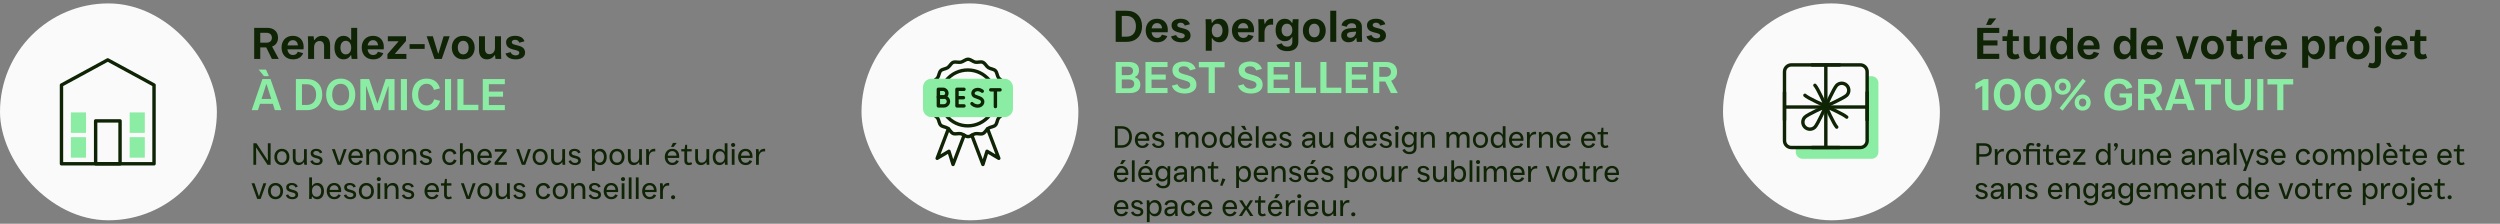
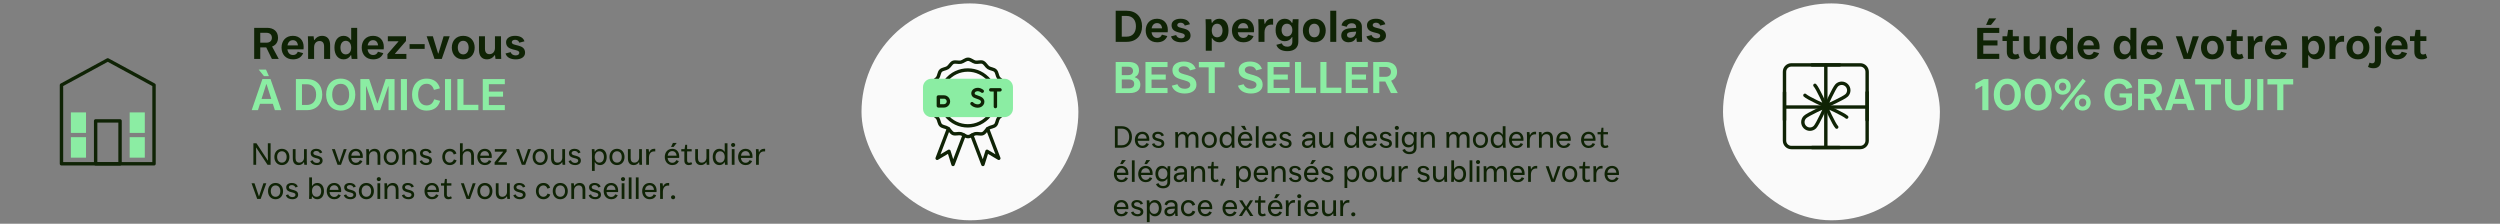
<svg xmlns="http://www.w3.org/2000/svg" width="1464" height="131" viewBox="0 0 1464 131" fill="none">
  <rect x="0" y="0" width="1464" height="131" fill="#808080" stroke="none" />
-   <rect y="2" width="127" height="127" rx="63.5" fill="#FAFAFA" />
  <path d="M50.37 92.325H41.51V80.325H50.37V92.325ZM50.37 77.825H41.51V65.825H50.37V77.825ZM84.8 92.325H75.94V80.325H84.8V92.325ZM84.8 77.825H75.94V65.825H84.8V77.825Z" fill="#8BEDA3" />
  <path d="M90.2 55.415V95.915H36V55.415V49.805L63.1 35.075L90.2 49.795V55.405" stroke="#0F2305" stroke-width="2" stroke-linecap="round" stroke-linejoin="round" />
-   <path d="M56.01 70.795H70.3V95.925H56.01V70.795Z" stroke="#0F2305" stroke-width="2" stroke-linecap="round" stroke-linejoin="round" />
+   <path d="M56.01 70.795H70.3V95.925H56.01V70.795" stroke="#0F2305" stroke-width="2" stroke-linecap="round" stroke-linejoin="round" />
  <path d="M152.408 34.5H148.846V16.3H156.36C160.312 16.3 162.808 18.432 162.808 22.124C162.808 24.672 161.508 26.466 159.324 27.246L163.224 34.5H159.22L155.918 27.766H152.408V34.5ZM152.408 19.212V24.984H156.074C157.998 24.984 159.22 23.944 159.22 22.124C159.22 20.304 157.998 19.212 156.074 19.212H152.408ZM177.821 27.48C177.821 27.948 177.795 28.468 177.743 28.884H168.305C168.591 31.068 169.813 32.212 171.607 32.212C172.907 32.212 173.817 31.64 174.389 30.288L177.535 31.12C176.547 33.512 174.597 34.76 171.555 34.76C167.265 34.76 164.873 31.744 164.873 27.87C164.873 23.996 167.239 20.98 171.503 20.98C175.429 20.98 177.821 23.632 177.821 27.48ZM171.503 23.528C169.839 23.528 168.695 24.62 168.357 26.596H174.467C174.233 24.516 173.115 23.528 171.503 23.528ZM183.938 34.5H180.428V28.312C180.428 25.946 180.428 23.606 180.298 21.24H183.652L183.912 23.398H184.146C185.186 21.812 186.746 20.98 188.566 20.98C191.53 20.98 193.324 22.8 193.324 26.492V34.5H189.788V27.168C189.788 25.088 188.826 24.022 187.162 24.022C185.186 24.022 183.938 25.556 183.938 27.636V34.5ZM201.232 34.76C197.904 34.76 195.85 32.108 195.85 27.896C195.85 23.632 197.904 20.98 201.232 20.98C203.104 20.98 204.534 21.864 205.418 23.398H205.652V16.3H209.162V27.428C209.162 29.794 209.162 32.134 209.292 34.5H205.938L205.652 32.342H205.418C204.534 33.876 203.104 34.76 201.232 34.76ZM202.48 31.848C204.404 31.848 205.652 30.314 205.652 27.896C205.652 25.478 204.404 23.892 202.48 23.892C200.582 23.892 199.36 25.478 199.36 27.896C199.36 30.314 200.582 31.848 202.48 31.848ZM224.769 27.48C224.769 27.948 224.743 28.468 224.691 28.884H215.253C215.539 31.068 216.761 32.212 218.555 32.212C219.855 32.212 220.765 31.64 221.337 30.288L224.483 31.12C223.495 33.512 221.545 34.76 218.503 34.76C214.213 34.76 211.821 31.744 211.821 27.87C211.821 23.996 214.187 20.98 218.451 20.98C222.377 20.98 224.769 23.632 224.769 27.48ZM218.451 23.528C216.787 23.528 215.643 24.62 215.305 26.596H221.415C221.181 24.516 220.063 23.528 218.451 23.528ZM237.982 34.5H226.88V31.718L233.302 24.334V24.152H227.114V21.24H237.748V24.022L231.326 31.406V31.588H237.982V34.5ZM248.689 28.598H239.849V25.842H248.689V28.598ZM258.707 34.5H254.443L249.841 21.24H253.481L256.549 31.354H256.731L259.773 21.24H263.335L258.707 34.5ZM271.264 34.76C266.974 34.76 264.582 31.744 264.582 27.87C264.582 23.996 266.974 20.98 271.264 20.98C275.554 20.98 277.972 23.996 277.972 27.87C277.972 31.744 275.554 34.76 271.264 34.76ZM271.264 31.848C273.188 31.848 274.436 30.288 274.436 27.87C274.436 25.452 273.188 23.892 271.264 23.892C269.34 23.892 268.092 25.452 268.092 27.87C268.092 30.288 269.34 31.848 271.264 31.848ZM285.221 34.76C282.283 34.76 280.489 32.94 280.489 29.248V21.24H283.999V28.572C283.999 30.652 284.961 31.718 286.625 31.718C288.601 31.718 289.849 30.184 289.849 28.104V21.24H293.385V27.428C293.385 29.794 293.385 32.134 293.515 34.5H290.161L289.875 32.342H289.641C288.601 33.928 287.041 34.76 285.221 34.76ZM302.047 34.76C299.135 34.76 296.743 33.72 296.041 31.302L299.057 30.522C299.447 31.848 300.669 32.446 301.995 32.446C303.373 32.446 304.101 31.796 304.101 30.912C304.101 28.286 296.353 30.236 296.353 24.724C296.353 22.566 298.303 20.98 301.605 20.98C304.361 20.98 306.467 21.994 307.117 24.204L304.101 24.984C303.737 23.788 302.723 23.294 301.657 23.294C300.383 23.294 299.707 23.918 299.707 24.698C299.707 27.35 307.481 25.4 307.481 30.886C307.481 33.2 305.427 34.76 302.047 34.76Z" fill="#0F2305" />
  <path d="M155.762 40.762L157.478 44.584H154.592L151.498 40.762H155.762ZM164.758 64.5H160.962L159.766 60.782H152.252L151.056 64.5H147.39L153.656 46.3H158.414L164.758 64.5ZM155.918 49.316L153.162 57.922H158.856L156.1 49.316H155.918ZM179.72 64.5H173.272V46.3H179.72C185.258 46.3 188.716 49.94 188.716 55.4C188.716 60.86 185.258 64.5 179.72 64.5ZM176.834 49.342V61.458H179.72C183.048 61.458 185.128 59.196 185.128 55.4C185.128 51.604 183.048 49.342 179.72 49.342H176.834ZM199.506 64.76C194.358 64.76 190.978 60.99 190.978 55.4C190.978 49.81 194.358 46.04 199.506 46.04C204.68 46.04 208.06 49.784 208.06 55.4C208.06 61.016 204.68 64.76 199.506 64.76ZM199.506 61.718C202.522 61.718 204.472 59.378 204.472 55.4C204.472 51.422 202.522 49.082 199.506 49.082C196.516 49.082 194.54 51.422 194.54 55.4C194.54 59.378 196.516 61.718 199.506 61.718ZM214.356 64.5H211.028V46.3H216.176L221.012 60.73L225.848 46.3H231.048V64.5H227.538V50.564H227.33L222.624 64.5H219.244L214.538 50.564H214.356V64.5ZM238.304 64.5H234.742V46.3H238.304V64.5ZM249.83 64.76C244.656 64.76 241.302 60.99 241.302 55.4C241.302 49.81 244.656 46.04 249.83 46.04C253.678 46.04 256.564 47.886 257.604 51.734L254.12 52.644C253.392 50.174 251.858 49.056 249.83 49.056C246.814 49.056 244.864 51.422 244.864 55.4C244.864 59.378 246.814 61.744 249.83 61.744C251.91 61.744 253.496 60.6 254.25 58.156L257.734 59.066C256.642 62.966 253.756 64.76 249.83 64.76ZM264.152 64.5H260.59V46.3H264.152V64.5ZM280.124 64.5H267.852V46.3H271.414V61.354H280.124V64.5ZM295.627 64.5H282.705V46.3H295.627V49.29H286.267V53.658H294.587V56.622H286.267V61.51H295.627V64.5Z" fill="#8BEDA3" />
  <path d="M150.006 96.5H148.386V83.9H150.186L156.81 93.98H156.918C156.864 92.648 156.846 91.496 156.846 90.254V83.9H158.466V96.5H156.666L150.024 86.42H149.934C149.988 87.77 150.006 88.886 150.006 90.146V96.5ZM165.07 96.68C162.334 96.68 160.66 94.592 160.66 91.91C160.66 89.228 162.334 87.14 165.07 87.14C167.806 87.14 169.48 89.228 169.48 91.91C169.48 94.592 167.806 96.68 165.07 96.68ZM165.07 95.24C166.744 95.24 167.86 93.926 167.86 91.91C167.86 89.894 166.744 88.58 165.07 88.58C163.396 88.58 162.28 89.894 162.28 91.91C162.28 93.926 163.396 95.24 165.07 95.24ZM174.863 96.68C172.757 96.68 171.461 95.42 171.461 92.72V87.32H173.081V92.63C173.081 94.376 173.891 95.24 175.295 95.24C176.933 95.24 178.031 93.962 178.031 92.36V87.32H179.651V91.604C179.651 93.242 179.651 94.862 179.741 96.5H178.211L178.031 94.97H177.905C177.257 96.068 176.123 96.68 174.863 96.68ZM185.534 96.68C183.896 96.68 182.24 96.032 181.718 94.322L183.086 93.836C183.446 94.97 184.544 95.42 185.534 95.42C186.722 95.42 187.352 94.862 187.352 94.088C187.352 91.928 181.934 93.422 181.934 89.642C181.934 88.184 183.194 87.14 185.228 87.14C186.866 87.14 188.252 87.842 188.702 89.318L187.334 89.804C186.992 88.796 186.146 88.4 185.228 88.4C184.076 88.4 183.5 88.958 183.5 89.642C183.5 91.838 188.918 90.344 188.918 94.088C188.918 95.654 187.568 96.68 185.534 96.68ZM199.691 96.5H197.675L194.363 87.32H196.091L198.665 94.916H198.755L201.311 87.32H203.003L199.691 96.5ZM212.467 91.676C212.467 91.946 212.449 92.234 212.413 92.468H205.663C205.825 94.214 206.869 95.33 208.417 95.33C209.461 95.33 210.235 94.88 210.775 93.8L212.215 94.322C211.567 95.888 210.217 96.68 208.417 96.68C205.681 96.68 204.007 94.592 204.007 91.91C204.007 89.228 205.663 87.14 208.399 87.14C210.811 87.14 212.467 88.814 212.467 91.676ZM208.399 88.49C206.905 88.49 205.897 89.516 205.681 91.172H210.919C210.775 89.462 209.785 88.49 208.399 88.49ZM216.15 96.5H214.53V92.216C214.53 90.578 214.53 88.958 214.44 87.32H215.97L216.15 88.85H216.276C216.924 87.752 218.058 87.14 219.318 87.14C221.424 87.14 222.72 88.4 222.72 91.1V96.5H221.1V91.19C221.1 89.444 220.29 88.58 218.886 88.58C217.248 88.58 216.15 89.858 216.15 91.46V96.5ZM229.107 96.68C226.371 96.68 224.697 94.592 224.697 91.91C224.697 89.228 226.371 87.14 229.107 87.14C231.843 87.14 233.517 89.228 233.517 91.91C233.517 94.592 231.843 96.68 229.107 96.68ZM229.107 95.24C230.781 95.24 231.897 93.926 231.897 91.91C231.897 89.894 230.781 88.58 229.107 88.58C227.433 88.58 226.317 89.894 226.317 91.91C226.317 93.926 227.433 95.24 229.107 95.24ZM237.208 96.5H235.588V92.216C235.588 90.578 235.588 88.958 235.498 87.32H237.028L237.208 88.85H237.334C237.982 87.752 239.116 87.14 240.376 87.14C242.482 87.14 243.778 88.4 243.778 91.1V96.5H242.158V91.19C242.158 89.444 241.348 88.58 239.944 88.58C238.306 88.58 237.208 89.858 237.208 91.46V96.5ZM249.571 96.68C247.933 96.68 246.277 96.032 245.755 94.322L247.123 93.836C247.483 94.97 248.581 95.42 249.571 95.42C250.759 95.42 251.389 94.862 251.389 94.088C251.389 91.928 245.971 93.422 245.971 89.642C245.971 88.184 247.231 87.14 249.265 87.14C250.903 87.14 252.289 87.842 252.739 89.318L251.371 89.804C251.029 88.796 250.183 88.4 249.265 88.4C248.113 88.4 247.537 88.958 247.537 89.642C247.537 91.838 252.955 90.344 252.955 94.088C252.955 95.654 251.605 96.68 249.571 96.68ZM263.402 96.68C260.666 96.68 258.992 94.592 258.992 91.91C258.992 89.228 260.666 87.14 263.402 87.14C265.22 87.14 266.696 88.022 267.29 89.912L265.742 90.47C265.274 89.156 264.464 88.58 263.402 88.58C261.728 88.58 260.612 89.894 260.612 91.91C260.612 93.926 261.728 95.24 263.402 95.24C264.464 95.24 265.328 94.664 265.832 93.35L267.38 93.908C266.768 95.78 265.166 96.68 263.402 96.68ZM274.144 87.14C276.25 87.14 277.546 88.4 277.546 91.1V96.5H275.926V91.19C275.926 89.444 275.116 88.58 273.712 88.58C272.074 88.58 270.976 89.858 270.976 91.46V96.5H269.356V83.9H270.976V86.744L270.904 88.85H271.102C271.768 87.734 272.884 87.14 274.144 87.14ZM287.983 91.676C287.983 91.946 287.965 92.234 287.929 92.468H281.179C281.341 94.214 282.385 95.33 283.933 95.33C284.977 95.33 285.751 94.88 286.291 93.8L287.731 94.322C287.083 95.888 285.733 96.68 283.933 96.68C281.197 96.68 279.523 94.592 279.523 91.91C279.523 89.228 281.179 87.14 283.915 87.14C286.327 87.14 287.983 88.814 287.983 91.676ZM283.915 88.49C282.421 88.49 281.413 89.516 281.197 91.172H286.435C286.291 89.462 285.301 88.49 283.915 88.49ZM296.812 96.5H289.63V95.078L294.616 88.922V88.832H289.774V87.32H296.668V88.742L291.682 94.898V94.988H296.812V96.5ZM307.585 96.5H305.569L302.257 87.32H303.985L306.559 94.916H306.649L309.205 87.32H310.897L307.585 96.5ZM316.312 96.68C313.576 96.68 311.902 94.592 311.902 91.91C311.902 89.228 313.576 87.14 316.312 87.14C319.048 87.14 320.722 89.228 320.722 91.91C320.722 94.592 319.048 96.68 316.312 96.68ZM316.312 95.24C317.986 95.24 319.102 93.926 319.102 91.91C319.102 89.894 317.986 88.58 316.312 88.58C314.638 88.58 313.522 89.894 313.522 91.91C313.522 93.926 314.638 95.24 316.312 95.24ZM326.105 96.68C323.999 96.68 322.703 95.42 322.703 92.72V87.32H324.323V92.63C324.323 94.376 325.133 95.24 326.537 95.24C328.175 95.24 329.273 93.962 329.273 92.36V87.32H330.893V91.604C330.893 93.242 330.893 94.862 330.983 96.5H329.453L329.273 94.97H329.147C328.499 96.068 327.365 96.68 326.105 96.68ZM336.776 96.68C335.138 96.68 333.482 96.032 332.96 94.322L334.328 93.836C334.688 94.97 335.786 95.42 336.776 95.42C337.964 95.42 338.594 94.862 338.594 94.088C338.594 91.928 333.176 93.422 333.176 89.642C333.176 88.184 334.436 87.14 336.47 87.14C338.108 87.14 339.494 87.842 339.944 89.318L338.576 89.804C338.234 88.796 337.388 88.4 336.47 88.4C335.318 88.4 334.742 88.958 334.742 89.642C334.742 91.838 340.16 90.344 340.16 94.088C340.16 95.654 338.81 96.68 336.776 96.68ZM348.267 100.1H346.647V92.216C346.647 90.578 346.647 88.958 346.557 87.32H348.087L348.267 88.85H348.393C349.023 87.77 350.013 87.14 351.399 87.14C353.757 87.14 355.287 89.048 355.287 91.91C355.287 94.772 353.757 96.68 351.399 96.68C350.013 96.68 349.023 96.05 348.393 94.97H348.267V100.1ZM350.967 95.24C352.605 95.24 353.667 93.944 353.667 91.928C353.667 89.912 352.605 88.58 350.967 88.58C349.329 88.58 348.267 89.912 348.267 91.928C348.267 93.944 349.329 95.24 350.967 95.24ZM361.312 96.68C358.576 96.68 356.902 94.592 356.902 91.91C356.902 89.228 358.576 87.14 361.312 87.14C364.048 87.14 365.722 89.228 365.722 91.91C365.722 94.592 364.048 96.68 361.312 96.68ZM361.312 95.24C362.986 95.24 364.102 93.926 364.102 91.91C364.102 89.894 362.986 88.58 361.312 88.58C359.638 88.58 358.522 89.894 358.522 91.91C358.522 93.926 359.638 95.24 361.312 95.24ZM371.105 96.68C368.999 96.68 367.703 95.42 367.703 92.72V87.32H369.323V92.63C369.323 94.376 370.133 95.24 371.537 95.24C373.175 95.24 374.273 93.962 374.273 92.36V87.32H375.893V91.604C375.893 93.242 375.893 94.862 375.983 96.5H374.453L374.273 94.97H374.147C373.499 96.068 372.365 96.68 371.105 96.68ZM383 87.14C383.252 87.14 383.414 87.14 383.72 87.158V88.688C383.432 88.67 383.288 88.67 383.036 88.67C381.596 88.67 380.03 89.552 380.03 92.288V96.5H378.41V92.216C378.41 90.578 378.41 88.958 378.32 87.32H379.85L380.066 89.12H380.174C380.714 87.824 381.722 87.14 383 87.14ZM394.05 83.72H396.282L394.446 86.06H392.952L394.05 83.72ZM397.758 91.676C397.758 91.946 397.74 92.234 397.704 92.468H390.954C391.116 94.214 392.16 95.33 393.708 95.33C394.752 95.33 395.526 94.88 396.066 93.8L397.506 94.322C396.858 95.888 395.508 96.68 393.708 96.68C390.972 96.68 389.298 94.592 389.298 91.91C389.298 89.228 390.954 87.14 393.69 87.14C396.102 87.14 397.758 88.814 397.758 91.676ZM393.69 88.49C392.196 88.49 391.188 89.516 390.972 91.172H396.21C396.066 89.462 395.076 88.49 393.69 88.49ZM403.298 96.68C401.804 96.68 400.76 95.78 400.76 94.07V88.67H398.96V87.32H400.886L401.282 84.8H402.38V87.32H405.044V88.67H402.38V94.016C402.38 94.916 402.884 95.33 403.55 95.33C403.982 95.33 404.36 95.24 404.828 94.952L405.35 96.068C404.648 96.536 404.036 96.68 403.298 96.68ZM410.515 96.68C408.409 96.68 407.113 95.42 407.113 92.72V87.32H408.733V92.63C408.733 94.376 409.543 95.24 410.947 95.24C412.585 95.24 413.683 93.962 413.683 92.36V87.32H415.303V91.604C415.303 93.242 415.303 94.862 415.393 96.5H413.863L413.683 94.97H413.557C412.909 96.068 411.775 96.68 410.515 96.68ZM421.259 96.68C418.901 96.68 417.371 94.772 417.371 91.928C417.371 89.066 418.901 87.14 421.259 87.14C422.627 87.14 423.635 87.77 424.265 88.85H424.391V83.9H426.011V91.604C426.011 93.242 426.011 94.862 426.101 96.5H424.571L424.391 94.97H424.265C423.635 96.05 422.627 96.68 421.259 96.68ZM421.691 95.24C423.329 95.24 424.391 93.944 424.391 91.928C424.391 89.912 423.329 88.58 421.691 88.58C420.053 88.58 418.991 89.912 418.991 91.928C418.991 93.944 420.053 95.24 421.691 95.24ZM429.336 86.06C428.652 86.06 428.112 85.556 428.112 84.89C428.112 84.224 428.652 83.72 429.336 83.72C430.02 83.72 430.542 84.224 430.542 84.89C430.542 85.556 430.02 86.06 429.336 86.06ZM430.146 96.5H428.526V87.32H430.146V96.5ZM440.684 91.676C440.684 91.946 440.666 92.234 440.63 92.468H433.88C434.042 94.214 435.086 95.33 436.634 95.33C437.678 95.33 438.452 94.88 438.992 93.8L440.432 94.322C439.784 95.888 438.434 96.68 436.634 96.68C433.898 96.68 432.224 94.592 432.224 91.91C432.224 89.228 433.88 87.14 436.616 87.14C439.028 87.14 440.684 88.814 440.684 91.676ZM436.616 88.49C435.122 88.49 434.114 89.516 433.898 91.172H439.136C438.992 89.462 438.002 88.49 436.616 88.49ZM447.336 87.14C447.588 87.14 447.75 87.14 448.056 87.158V88.688C447.768 88.67 447.624 88.67 447.372 88.67C445.932 88.67 444.366 89.552 444.366 92.288V96.5H442.746V92.216C442.746 90.578 442.746 88.958 442.656 87.32H444.186L444.402 89.12H444.51C445.05 87.824 446.058 87.14 447.336 87.14ZM152.634 116.5H150.618L147.306 107.32H149.034L151.608 114.916H151.698L154.254 107.32H155.946L152.634 116.5ZM161.361 116.68C158.625 116.68 156.951 114.592 156.951 111.91C156.951 109.228 158.625 107.14 161.361 107.14C164.097 107.14 165.771 109.228 165.771 111.91C165.771 114.592 164.097 116.68 161.361 116.68ZM161.361 115.24C163.035 115.24 164.151 113.926 164.151 111.91C164.151 109.894 163.035 108.58 161.361 108.58C159.687 108.58 158.571 109.894 158.571 111.91C158.571 113.926 159.687 115.24 161.361 115.24ZM171.208 116.68C169.57 116.68 167.914 116.032 167.392 114.322L168.76 113.836C169.12 114.97 170.218 115.42 171.208 115.42C172.396 115.42 173.026 114.862 173.026 114.088C173.026 111.928 167.608 113.422 167.608 109.642C167.608 108.184 168.868 107.14 170.902 107.14C172.54 107.14 173.926 107.842 174.376 109.318L173.008 109.804C172.666 108.796 171.82 108.4 170.902 108.4C169.75 108.4 169.174 108.958 169.174 109.642C169.174 111.838 174.592 110.344 174.592 114.088C174.592 115.654 173.242 116.68 171.208 116.68ZM185.83 116.68C184.462 116.68 183.454 116.05 182.824 114.97H182.698L182.518 116.5H180.988C181.078 114.862 181.078 113.242 181.078 111.604V103.9H182.698V108.85H182.824C183.454 107.77 184.462 107.14 185.83 107.14C188.188 107.14 189.718 109.066 189.718 111.928C189.718 114.772 188.188 116.68 185.83 116.68ZM185.398 115.24C187.036 115.24 188.098 113.944 188.098 111.928C188.098 109.912 187.036 108.58 185.398 108.58C183.76 108.58 182.698 109.912 182.698 111.928C182.698 113.944 183.76 115.24 185.398 115.24ZM199.793 111.676C199.793 111.946 199.775 112.234 199.739 112.468H192.989C193.151 114.214 194.195 115.33 195.743 115.33C196.787 115.33 197.561 114.88 198.101 113.8L199.541 114.322C198.893 115.888 197.543 116.68 195.743 116.68C193.007 116.68 191.333 114.592 191.333 111.91C191.333 109.228 192.989 107.14 195.725 107.14C198.137 107.14 199.793 108.814 199.793 111.676ZM195.725 108.49C194.231 108.49 193.223 109.516 193.007 111.172H198.245C198.101 109.462 197.111 108.49 195.725 108.49ZM205.169 116.68C203.531 116.68 201.875 116.032 201.353 114.322L202.721 113.836C203.081 114.97 204.179 115.42 205.169 115.42C206.357 115.42 206.987 114.862 206.987 114.088C206.987 111.928 201.569 113.422 201.569 109.642C201.569 108.184 202.829 107.14 204.863 107.14C206.501 107.14 207.887 107.842 208.337 109.318L206.969 109.804C206.627 108.796 205.781 108.4 204.863 108.4C203.711 108.4 203.135 108.958 203.135 109.642C203.135 111.838 208.553 110.344 208.553 114.088C208.553 115.654 207.203 116.68 205.169 116.68ZM214.552 116.68C211.816 116.68 210.142 114.592 210.142 111.91C210.142 109.228 211.816 107.14 214.552 107.14C217.288 107.14 218.962 109.228 218.962 111.91C218.962 114.592 217.288 116.68 214.552 116.68ZM214.552 115.24C216.226 115.24 217.342 113.926 217.342 111.91C217.342 109.894 216.226 108.58 214.552 108.58C212.878 108.58 211.762 109.894 211.762 111.91C211.762 113.926 212.878 115.24 214.552 115.24ZM221.843 106.06C221.159 106.06 220.619 105.556 220.619 104.89C220.619 104.224 221.159 103.72 221.843 103.72C222.527 103.72 223.049 104.224 223.049 104.89C223.049 105.556 222.527 106.06 221.843 106.06ZM222.653 116.5H221.033V107.32H222.653V116.5ZM226.802 116.5H225.182V112.216C225.182 110.578 225.182 108.958 225.092 107.32H226.622L226.802 108.85H226.928C227.576 107.752 228.71 107.14 229.97 107.14C232.076 107.14 233.372 108.4 233.372 111.1V116.5H231.752V111.19C231.752 109.444 230.942 108.58 229.538 108.58C227.9 108.58 226.802 109.858 226.802 111.46V116.5ZM239.165 116.68C237.527 116.68 235.871 116.032 235.349 114.322L236.717 113.836C237.077 114.97 238.175 115.42 239.165 115.42C240.353 115.42 240.983 114.862 240.983 114.088C240.983 111.928 235.565 113.422 235.565 109.642C235.565 108.184 236.825 107.14 238.859 107.14C240.497 107.14 241.883 107.842 242.333 109.318L240.965 109.804C240.623 108.796 239.777 108.4 238.859 108.4C237.707 108.4 237.131 108.958 237.131 109.642C237.131 111.838 242.549 110.344 242.549 114.088C242.549 115.654 241.199 116.68 239.165 116.68ZM257.045 111.676C257.045 111.946 257.027 112.234 256.991 112.468H250.241C250.403 114.214 251.447 115.33 252.995 115.33C254.039 115.33 254.813 114.88 255.353 113.8L256.793 114.322C256.145 115.888 254.795 116.68 252.995 116.68C250.259 116.68 248.585 114.592 248.585 111.91C248.585 109.228 250.241 107.14 252.977 107.14C255.389 107.14 257.045 108.814 257.045 111.676ZM252.977 108.49C251.483 108.49 250.475 109.516 250.259 111.172H255.497C255.353 109.462 254.363 108.49 252.977 108.49ZM262.585 116.68C261.091 116.68 260.047 115.78 260.047 114.07V108.67H258.247V107.32H260.173L260.569 104.8H261.667V107.32H264.331V108.67H261.667V114.016C261.667 114.916 262.171 115.33 262.837 115.33C263.269 115.33 263.647 115.24 264.115 114.952L264.637 116.068C263.935 116.536 263.323 116.68 262.585 116.68ZM275.224 116.5H273.208L269.896 107.32H271.624L274.198 114.916H274.288L276.844 107.32H278.536L275.224 116.5ZM283.95 116.68C281.214 116.68 279.54 114.592 279.54 111.91C279.54 109.228 281.214 107.14 283.95 107.14C286.686 107.14 288.36 109.228 288.36 111.91C288.36 114.592 286.686 116.68 283.95 116.68ZM283.95 115.24C285.624 115.24 286.74 113.926 286.74 111.91C286.74 109.894 285.624 108.58 283.95 108.58C282.276 108.58 281.16 109.894 281.16 111.91C281.16 113.926 282.276 115.24 283.95 115.24ZM293.744 116.68C291.638 116.68 290.342 115.42 290.342 112.72V107.32H291.962V112.63C291.962 114.376 292.772 115.24 294.176 115.24C295.814 115.24 296.912 113.962 296.912 112.36V107.32H298.532V111.604C298.532 113.242 298.532 114.862 298.622 116.5H297.092L296.912 114.97H296.786C296.138 116.068 295.004 116.68 293.744 116.68ZM304.415 116.68C302.777 116.68 301.121 116.032 300.599 114.322L301.967 113.836C302.327 114.97 303.425 115.42 304.415 115.42C305.603 115.42 306.233 114.862 306.233 114.088C306.233 111.928 300.815 113.422 300.815 109.642C300.815 108.184 302.075 107.14 304.109 107.14C305.747 107.14 307.133 107.842 307.583 109.318L306.215 109.804C305.873 108.796 305.027 108.4 304.109 108.4C302.957 108.4 302.381 108.958 302.381 109.642C302.381 111.838 307.799 110.344 307.799 114.088C307.799 115.654 306.449 116.68 304.415 116.68ZM318.245 116.68C315.509 116.68 313.835 114.592 313.835 111.91C313.835 109.228 315.509 107.14 318.245 107.14C320.063 107.14 321.539 108.022 322.133 109.912L320.585 110.47C320.117 109.156 319.307 108.58 318.245 108.58C316.571 108.58 315.455 109.894 315.455 111.91C315.455 113.926 316.571 115.24 318.245 115.24C319.307 115.24 320.171 114.664 320.675 113.35L322.223 113.908C321.611 115.78 320.009 116.68 318.245 116.68ZM328.089 116.68C325.353 116.68 323.679 114.592 323.679 111.91C323.679 109.228 325.353 107.14 328.089 107.14C330.825 107.14 332.499 109.228 332.499 111.91C332.499 114.592 330.825 116.68 328.089 116.68ZM328.089 115.24C329.763 115.24 330.879 113.926 330.879 111.91C330.879 109.894 329.763 108.58 328.089 108.58C326.415 108.58 325.299 109.894 325.299 111.91C325.299 113.926 326.415 115.24 328.089 115.24ZM336.191 116.5H334.571V112.216C334.571 110.578 334.571 108.958 334.481 107.32H336.011L336.191 108.85H336.317C336.965 107.752 338.099 107.14 339.359 107.14C341.465 107.14 342.761 108.4 342.761 111.1V116.5H341.141V111.19C341.141 109.444 340.331 108.58 338.927 108.58C337.289 108.58 336.191 109.858 336.191 111.46V116.5ZM348.554 116.68C346.916 116.68 345.26 116.032 344.738 114.322L346.106 113.836C346.466 114.97 347.564 115.42 348.554 115.42C349.742 115.42 350.372 114.862 350.372 114.088C350.372 111.928 344.954 113.422 344.954 109.642C344.954 108.184 346.214 107.14 348.248 107.14C349.886 107.14 351.272 107.842 351.722 109.318L350.354 109.804C350.012 108.796 349.166 108.4 348.248 108.4C347.096 108.4 346.52 108.958 346.52 109.642C346.52 111.838 351.938 110.344 351.938 114.088C351.938 115.654 350.588 116.68 348.554 116.68ZM361.987 111.676C361.987 111.946 361.969 112.234 361.933 112.468H355.183C355.345 114.214 356.389 115.33 357.937 115.33C358.981 115.33 359.755 114.88 360.295 113.8L361.735 114.322C361.087 115.888 359.737 116.68 357.937 116.68C355.201 116.68 353.527 114.592 353.527 111.91C353.527 109.228 355.183 107.14 357.919 107.14C360.331 107.14 361.987 108.814 361.987 111.676ZM357.919 108.49C356.425 108.49 355.417 109.516 355.201 111.172H360.439C360.295 109.462 359.305 108.49 357.919 108.49ZM364.859 106.06C364.175 106.06 363.635 105.556 363.635 104.89C363.635 104.224 364.175 103.72 364.859 103.72C365.543 103.72 366.065 104.224 366.065 104.89C366.065 105.556 365.543 106.06 364.859 106.06ZM365.669 116.5H364.049V107.32H365.669V116.5ZM369.818 116.5H368.198V103.9H369.818V116.5ZM373.966 116.5H372.346V103.9H373.966V116.5ZM384.504 111.676C384.504 111.946 384.486 112.234 384.45 112.468H377.7C377.862 114.214 378.906 115.33 380.454 115.33C381.498 115.33 382.272 114.88 382.812 113.8L384.252 114.322C383.604 115.888 382.254 116.68 380.454 116.68C377.718 116.68 376.044 114.592 376.044 111.91C376.044 109.228 377.7 107.14 380.436 107.14C382.848 107.14 384.504 108.814 384.504 111.676ZM380.436 108.49C378.942 108.49 377.934 109.516 377.718 111.172H382.956C382.812 109.462 381.822 108.49 380.436 108.49ZM391.157 107.14C391.409 107.14 391.571 107.14 391.877 107.158V108.688C391.589 108.67 391.445 108.67 391.193 108.67C389.753 108.67 388.187 109.552 388.187 112.288V116.5H386.567V112.216C386.567 110.578 386.567 108.958 386.477 107.32H388.007L388.223 109.12H388.331C388.871 107.824 389.879 107.14 391.157 107.14ZM394.176 116.68C393.51 116.68 392.952 116.194 392.952 115.51C392.952 114.826 393.51 114.34 394.176 114.34C394.842 114.34 395.382 114.826 395.382 115.51C395.382 116.194 394.842 116.68 394.176 116.68Z" fill="#0F2305" />
  <rect x="504.5" y="2" width="127" height="127" rx="63.5" fill="#FAFAFA" />
  <path d="M547.1 67.4C547.8 68 548.6 68.5 549.1 69.2C549.9 70.4 549.9 72.3 550.9 73.3C551.9 74.3 553.8 74.3 555 75.1C556.2 75.9 556.9 77.7 558.2 78.2C559.5 78.7 561.3 78 562.7 78.3C564.1 78.6 565.4 80 566.9 80C568.4 80 569.7 78.6 571.1 78.3C572.5 78 574.3 78.8 575.6 78.2C576.9 77.6 577.6 75.9 578.8 75.1C580 74.3 581.9 74.3 582.9 73.3C583.9 72.3 583.9 70.4 584.7 69.2C585.2 68.5 586 68 586.7 67.4M547.1 47.3C547.8 46.7 548.6 46.2 549.1 45.5C549.9 44.3 549.9 42.4 550.9 41.4C551.9 40.4 553.8 40.4 555 39.6C556.2 38.8 556.9 37 558.2 36.5C559.5 36 561.3 36.7 562.7 36.4C564.1 36.1 565.4 34.7 566.9 34.7C568.4 34.7 569.7 36.1 571.1 36.4C572.5 36.7 574.3 35.9 575.6 36.5C576.9 37.1 577.6 38.8 578.8 39.6C580 40.4 581.9 40.4 582.9 41.4C583.9 42.4 583.9 44.3 584.7 45.5C585.2 46.2 586 46.7 586.7 47.3" stroke="#0F2305" stroke-width="2" stroke-linecap="round" stroke-linejoin="round" />
  <path d="M553.9 67.4C560.4 75.8 573.1 75.8 579.6 67.4M553.9 47.3C560.4 38.9 573.1 38.9 579.6 47.3" stroke="#0F2305" stroke-width="2" stroke-linecap="round" stroke-linejoin="round" />
  <path d="M545.5 68.601C542.7 68.601 540.5 66.301 540.5 63.601V51.101C540.5 48.301 542.8 46.101 545.5 46.101H588.2C591 46.101 593.2 48.401 593.2 51.101V63.601C593.2 66.401 590.9 68.601 588.2 68.601H545.5Z" fill="#8BEDA3" />
-   <path d="M564.5 52.3H560.4V62H564.5M564.2 57.2H560.4M554.5 54.6C554.5 55.8 553.5 56.8 552.3 56.8H549.5V52.3H552.3C553.5 52.3 554.5 53.3 554.5 54.6Z" stroke="#0F2305" stroke-width="2" stroke-linecap="round" stroke-linejoin="round" />
  <path d="M575.2 53.4C575.2 53.4 573.5 51.9 571.4 52.6C569.5 53.2 569.3 55.4 570.6 56.2C570.6 56.2 571.9 56.8 573.4 57.3C577 58.6 575.4 62.1 572.6 62.1C571.2 62.1 569.9 61.5 569.2 60.7M580.2 52.6H585.6M582.9 62.4V52.7M578.3 75.4L584.9 92.7L578 88.6L575.6 96.3L569.1 79.2M564.6 79.2L558.1 96.3L555.7 88.6L548.8 92.7L555.4 75.4M555.4 59.4C555.4 60.8 554.2 62 552.8 62H549.5V56.8H552.8C554.2 56.8 555.4 58 555.4 59.4Z" stroke="#0F2305" stroke-width="2" stroke-linecap="round" stroke-linejoin="round" />
  <path d="M659.794 24.5H653.346V6.3H659.794C665.332 6.3 668.79 9.94 668.79 15.4C668.79 20.86 665.332 24.5 659.794 24.5ZM656.908 9.342V21.458H659.794C663.122 21.458 665.202 19.196 665.202 15.4C665.202 11.604 663.122 9.342 659.794 9.342H656.908ZM683.87 17.48C683.87 17.948 683.844 18.468 683.792 18.884H674.354C674.64 21.068 675.862 22.212 677.656 22.212C678.956 22.212 679.866 21.64 680.438 20.288L683.584 21.12C682.596 23.512 680.646 24.76 677.604 24.76C673.314 24.76 670.922 21.744 670.922 17.87C670.922 13.996 673.288 10.98 677.552 10.98C681.478 10.98 683.87 13.632 683.87 17.48ZM677.552 13.528C675.888 13.528 674.744 14.62 674.406 16.596H680.516C680.282 14.516 679.164 13.528 677.552 13.528ZM691.756 24.76C688.844 24.76 686.452 23.72 685.75 21.302L688.766 20.522C689.156 21.848 690.378 22.446 691.704 22.446C693.082 22.446 693.81 21.796 693.81 20.912C693.81 18.286 686.062 20.236 686.062 14.724C686.062 12.566 688.012 10.98 691.314 10.98C694.07 10.98 696.176 11.994 696.826 14.204L693.81 14.984C693.446 13.788 692.432 13.294 691.366 13.294C690.092 13.294 689.416 13.918 689.416 14.698C689.416 17.35 697.19 15.4 697.19 20.886C697.19 23.2 695.136 24.76 691.756 24.76ZM709.613 29.7H706.103V18.312C706.103 15.946 706.103 13.606 705.973 11.24H709.327L709.613 13.398H709.821C710.731 11.864 712.135 10.98 714.033 10.98C717.335 10.98 719.415 13.632 719.415 17.87C719.415 22.108 717.335 24.76 714.033 24.76C712.135 24.76 710.731 23.876 709.821 22.342H709.613V29.7ZM712.759 21.848C714.657 21.848 715.905 20.314 715.905 17.896C715.905 15.478 714.657 13.892 712.759 13.892C710.835 13.892 709.613 15.478 709.613 17.896C709.613 20.314 710.835 21.848 712.759 21.848ZM734.372 17.48C734.372 17.948 734.346 18.468 734.294 18.884H724.856C725.142 21.068 726.364 22.212 728.158 22.212C729.458 22.212 730.368 21.64 730.94 20.288L734.086 21.12C733.098 23.512 731.148 24.76 728.106 24.76C723.816 24.76 721.424 21.744 721.424 17.87C721.424 13.996 723.79 10.98 728.054 10.98C731.98 10.98 734.372 13.632 734.372 17.48ZM728.054 13.528C726.39 13.528 725.246 14.62 724.908 16.596H731.018C730.784 14.516 729.666 13.528 728.054 13.528ZM744.622 10.98C744.934 10.98 745.168 10.98 745.532 11.006V14.464C745.116 14.412 744.908 14.412 744.544 14.412C742.49 14.412 740.488 15.556 740.488 19.118V24.5H736.978V18.312C736.978 15.946 736.978 13.606 736.848 11.24H740.202L740.54 13.944H740.8C741.528 11.968 742.906 10.98 744.622 10.98ZM753.883 29.96C750.607 29.96 748.189 28.66 747.435 26.242L750.633 25.384C751.101 26.736 752.245 27.334 753.857 27.334C755.677 27.334 756.795 26.346 756.795 24.422V21.718H756.561C755.651 23.278 754.247 24.136 752.349 24.136C749.099 24.136 746.993 21.64 746.993 17.61C746.993 13.528 749.099 10.98 752.349 10.98C754.247 10.98 755.651 11.838 756.561 13.398H756.795L757.081 11.24H760.435C760.305 13.606 760.305 15.842 760.305 18.156V24.5C760.305 27.75 758.147 29.96 753.883 29.96ZM753.623 21.328C755.547 21.328 756.795 19.794 756.795 17.584C756.795 15.4 755.547 13.892 753.623 13.892C751.725 13.892 750.503 15.4 750.503 17.61C750.503 19.82 751.725 21.328 753.623 21.328ZM769.645 24.76C765.355 24.76 762.963 21.744 762.963 17.87C762.963 13.996 765.355 10.98 769.645 10.98C773.935 10.98 776.353 13.996 776.353 17.87C776.353 21.744 773.935 24.76 769.645 24.76ZM769.645 21.848C771.569 21.848 772.817 20.288 772.817 17.87C772.817 15.452 771.569 13.892 769.645 13.892C767.721 13.892 766.473 15.452 766.473 17.87C766.473 20.288 767.721 21.848 769.645 21.848ZM782.51 24.5H779V6.3H782.51V24.5ZM797.531 15.738V17.532C797.531 19.872 797.531 22.16 797.661 24.5H794.567L794.281 22.238H794.047C793.215 23.902 791.785 24.76 789.705 24.76C787.131 24.76 785.441 23.2 785.441 20.808C785.441 18.286 787.261 16.752 790.875 16.544L794.151 16.362V15.868C794.151 14.282 792.955 13.606 791.551 13.606C790.043 13.606 789.055 14.334 788.613 15.686L785.597 14.88C786.065 12.384 788.327 10.98 791.551 10.98C795.399 10.98 797.531 12.774 797.531 15.738ZM790.771 22.134C792.591 22.134 794.047 20.704 794.151 18.52L791.681 18.676C789.809 18.806 788.795 19.274 788.795 20.522C788.795 21.484 789.549 22.134 790.771 22.134ZM806.192 24.76C803.28 24.76 800.888 23.72 800.186 21.302L803.202 20.522C803.592 21.848 804.814 22.446 806.14 22.446C807.518 22.446 808.246 21.796 808.246 20.912C808.246 18.286 800.498 20.236 800.498 14.724C800.498 12.566 802.448 10.98 805.75 10.98C808.506 10.98 810.612 11.994 811.262 14.204L808.246 14.984C807.882 13.788 806.868 13.294 805.802 13.294C804.528 13.294 803.852 13.918 803.852 14.698C803.852 17.35 811.626 15.4 811.626 20.886C811.626 23.2 809.572 24.76 806.192 24.76Z" fill="#0F2305" />
  <path d="M661.51 54.5H653.346V36.3H660.99C664.63 36.3 666.996 37.782 666.996 41.11C666.996 43.164 666.008 44.49 664.578 45.088V45.27C666.606 45.92 667.776 47.298 667.776 49.56C667.776 52.654 665.8 54.5 661.51 54.5ZM656.908 39.082V43.996H660.652C662.472 43.996 663.486 43.112 663.486 41.552C663.486 39.992 662.472 39.082 660.652 39.082H656.908ZM656.908 46.544V51.718H661.198C663.096 51.718 664.188 50.782 664.188 49.144C664.188 47.48 663.096 46.544 661.198 46.544H656.908ZM683.711 54.5H670.789V36.3H683.711V39.29H674.351V43.658H682.671V46.622H674.351V51.51H683.711V54.5ZM693.751 54.76C690.241 54.76 687.147 53.304 686.185 50.184L689.513 49.326C690.215 51.224 691.957 51.978 693.751 51.978C695.909 51.978 697.027 51.016 697.027 49.638C697.027 45.712 686.575 48.234 686.575 41.006C686.575 38.12 689.045 36.04 693.231 36.04C696.663 36.04 699.289 37.444 700.199 40.356L696.819 41.214C696.247 39.524 694.843 38.822 693.231 38.822C691.307 38.822 690.189 39.758 690.189 41.006C690.189 44.88 700.641 42.332 700.641 49.664C700.641 52.68 698.119 54.76 693.751 54.76ZM711.374 54.5H707.786V39.446H702.04V36.3H717.12V39.446H711.374V54.5ZM732.523 54.76C729.013 54.76 725.919 53.304 724.957 50.184L728.285 49.326C728.987 51.224 730.729 51.978 732.523 51.978C734.681 51.978 735.799 51.016 735.799 49.638C735.799 45.712 725.347 48.234 725.347 41.006C725.347 38.12 727.817 36.04 732.003 36.04C735.435 36.04 738.061 37.444 738.971 40.356L735.591 41.214C735.019 39.524 733.615 38.822 732.003 38.822C730.079 38.822 728.961 39.758 728.961 41.006C728.961 44.88 739.413 42.332 739.413 49.664C739.413 52.68 736.891 54.76 732.523 54.76ZM755.186 54.5H742.264V36.3H755.186V39.29H745.826V43.658H754.146V46.622H745.826V51.51H755.186V54.5ZM770.634 54.5H758.362V36.3H761.924V51.354H770.634V54.5ZM785.487 54.5H773.215V36.3H776.777V51.354H785.487V54.5ZM800.991 54.5H788.069V36.3H800.991V39.29H791.631V43.658H799.951V46.622H791.631V51.51H800.991V54.5ZM807.728 54.5H804.166V36.3H811.68C815.632 36.3 818.128 38.432 818.128 42.124C818.128 44.672 816.828 46.466 814.644 47.246L818.544 54.5H814.54L811.238 47.766H807.728V54.5ZM807.728 39.212V44.984H811.394C813.318 44.984 814.54 43.944 814.54 42.124C814.54 40.304 813.318 39.212 811.394 39.212H807.728Z" fill="#8BEDA3" />
  <path d="M656.918 86.5H652.886V73.9H656.918C660.5 73.9 662.876 76.42 662.876 80.2C662.876 83.98 660.5 86.5 656.918 86.5ZM654.506 75.34V85.06H656.918C659.546 85.06 661.256 83.224 661.256 80.2C661.256 77.176 659.546 75.34 656.918 75.34H654.506ZM673.04 81.676C673.04 81.946 673.022 82.234 672.986 82.468H666.236C666.398 84.214 667.442 85.33 668.99 85.33C670.034 85.33 670.808 84.88 671.348 83.8L672.788 84.322C672.14 85.888 670.79 86.68 668.99 86.68C666.254 86.68 664.58 84.592 664.58 81.91C664.58 79.228 666.236 77.14 668.972 77.14C671.384 77.14 673.04 78.814 673.04 81.676ZM668.972 78.49C667.478 78.49 666.47 79.516 666.254 81.172H671.492C671.348 79.462 670.358 78.49 668.972 78.49ZM678.415 86.68C676.777 86.68 675.121 86.032 674.599 84.322L675.967 83.836C676.327 84.97 677.425 85.42 678.415 85.42C679.603 85.42 680.233 84.862 680.233 84.088C680.233 81.928 674.815 83.422 674.815 79.642C674.815 78.184 676.075 77.14 678.109 77.14C679.747 77.14 681.133 77.842 681.583 79.318L680.215 79.804C679.873 78.796 679.027 78.4 678.109 78.4C676.957 78.4 676.381 78.958 676.381 79.642C676.381 81.838 681.799 80.344 681.799 84.088C681.799 85.654 680.449 86.68 678.415 86.68ZM689.905 86.5H688.285V82.216C688.285 80.578 688.285 78.958 688.195 77.32H689.725L689.887 78.76H690.013C690.589 77.698 691.651 77.14 692.767 77.14C694.171 77.14 695.071 77.734 695.575 78.94H695.701C696.295 77.788 697.375 77.14 698.707 77.14C700.651 77.14 701.785 78.31 701.785 80.83V86.5H700.165V81.046C700.165 79.426 699.463 78.58 698.239 78.58C696.835 78.58 695.845 79.714 695.845 81.262V86.5H694.225V81.046C694.225 79.426 693.523 78.58 692.299 78.58C690.895 78.58 689.905 79.714 689.905 81.262V86.5ZM708.171 86.68C705.435 86.68 703.761 84.592 703.761 81.91C703.761 79.228 705.435 77.14 708.171 77.14C710.907 77.14 712.581 79.228 712.581 81.91C712.581 84.592 710.907 86.68 708.171 86.68ZM708.171 85.24C709.845 85.24 710.961 83.926 710.961 81.91C710.961 79.894 709.845 78.58 708.171 78.58C706.497 78.58 705.381 79.894 705.381 81.91C705.381 83.926 706.497 85.24 708.171 85.24ZM718.091 86.68C715.733 86.68 714.203 84.772 714.203 81.928C714.203 79.066 715.733 77.14 718.091 77.14C719.459 77.14 720.467 77.77 721.097 78.85H721.223V73.9H722.843V81.604C722.843 83.242 722.843 84.862 722.933 86.5H721.403L721.223 84.97H721.097C720.467 86.05 719.459 86.68 718.091 86.68ZM718.523 85.24C720.161 85.24 721.223 83.944 721.223 81.928C721.223 79.912 720.161 78.58 718.523 78.58C716.885 78.58 715.823 79.912 715.823 81.928C715.823 83.944 716.885 85.24 718.523 85.24ZM728.904 73.72L730.002 76.06H728.508L726.672 73.72H728.904ZM733.368 81.676C733.368 81.946 733.35 82.234 733.314 82.468H726.564C726.726 84.214 727.77 85.33 729.318 85.33C730.362 85.33 731.136 84.88 731.676 83.8L733.116 84.322C732.468 85.888 731.118 86.68 729.318 86.68C726.582 86.68 724.908 84.592 724.908 81.91C724.908 79.228 726.564 77.14 729.3 77.14C731.712 77.14 733.368 78.814 733.368 81.676ZM729.3 78.49C727.806 78.49 726.798 79.516 726.582 81.172H731.82C731.676 79.462 730.686 78.49 729.3 78.49ZM737.05 86.5H735.43V73.9H737.05V86.5ZM747.588 81.676C747.588 81.946 747.57 82.234 747.534 82.468H740.784C740.946 84.214 741.99 85.33 743.538 85.33C744.582 85.33 745.356 84.88 745.896 83.8L747.336 84.322C746.688 85.888 745.338 86.68 743.538 86.68C740.802 86.68 739.128 84.592 739.128 81.91C739.128 79.228 740.784 77.14 743.52 77.14C745.932 77.14 747.588 78.814 747.588 81.676ZM743.52 78.49C742.026 78.49 741.018 79.516 740.802 81.172H746.04C745.896 79.462 744.906 78.49 743.52 78.49ZM752.964 86.68C751.326 86.68 749.67 86.032 749.148 84.322L750.516 83.836C750.876 84.97 751.974 85.42 752.964 85.42C754.152 85.42 754.782 84.862 754.782 84.088C754.782 81.928 749.364 83.422 749.364 79.642C749.364 78.184 750.624 77.14 752.658 77.14C754.296 77.14 755.682 77.842 756.132 79.318L754.764 79.804C754.422 78.796 753.576 78.4 752.658 78.4C751.506 78.4 750.93 78.958 750.93 79.642C750.93 81.838 756.348 80.344 756.348 84.088C756.348 85.654 754.998 86.68 752.964 86.68ZM770.142 80.362V81.604C770.142 83.242 770.142 84.862 770.232 86.5H768.882L768.702 84.844H768.576C768 85.996 766.92 86.68 765.444 86.68C763.644 86.68 762.456 85.6 762.456 83.98C762.456 82.216 763.716 81.154 766.308 81.01L768.576 80.884V80.416C768.576 79.084 767.622 78.49 766.416 78.49C765.138 78.49 764.328 79.102 763.95 80.254L762.546 79.75C762.96 78.04 764.526 77.14 766.416 77.14C768.738 77.14 770.142 78.31 770.142 80.362ZM765.714 85.294C767.298 85.294 768.522 83.98 768.576 82.18L766.56 82.306C764.994 82.414 764.022 82.846 764.022 83.926C764.022 84.772 764.67 85.294 765.714 85.294ZM775.92 86.68C773.814 86.68 772.518 85.42 772.518 82.72V77.32H774.138V82.63C774.138 84.376 774.948 85.24 776.352 85.24C777.99 85.24 779.088 83.962 779.088 82.36V77.32H780.708V81.604C780.708 83.242 780.708 84.862 780.798 86.5H779.268L779.088 84.97H778.962C778.314 86.068 777.18 86.68 775.92 86.68ZM791.075 86.68C788.717 86.68 787.187 84.772 787.187 81.928C787.187 79.066 788.717 77.14 791.075 77.14C792.443 77.14 793.451 77.77 794.081 78.85H794.207V73.9H795.827V81.604C795.827 83.242 795.827 84.862 795.917 86.5H794.387L794.207 84.97H794.081C793.451 86.05 792.443 86.68 791.075 86.68ZM791.507 85.24C793.145 85.24 794.207 83.944 794.207 81.928C794.207 79.912 793.145 78.58 791.507 78.58C789.869 78.58 788.807 79.912 788.807 81.928C788.807 83.944 789.869 85.24 791.507 85.24ZM806.352 81.676C806.352 81.946 806.334 82.234 806.298 82.468H799.548C799.71 84.214 800.754 85.33 802.302 85.33C803.346 85.33 804.12 84.88 804.66 83.8L806.1 84.322C805.452 85.888 804.102 86.68 802.302 86.68C799.566 86.68 797.892 84.592 797.892 81.91C797.892 79.228 799.548 77.14 802.284 77.14C804.696 77.14 806.352 78.814 806.352 81.676ZM802.284 78.49C800.79 78.49 799.782 79.516 799.566 81.172H804.804C804.66 79.462 803.67 78.49 802.284 78.49ZM811.728 86.68C810.09 86.68 808.434 86.032 807.912 84.322L809.28 83.836C809.64 84.97 810.738 85.42 811.728 85.42C812.916 85.42 813.546 84.862 813.546 84.088C813.546 81.928 808.128 83.422 808.128 79.642C808.128 78.184 809.388 77.14 811.422 77.14C813.06 77.14 814.446 77.842 814.896 79.318L813.528 79.804C813.186 78.796 812.34 78.4 811.422 78.4C810.27 78.4 809.694 78.958 809.694 79.642C809.694 81.838 815.112 80.344 815.112 84.088C815.112 85.654 813.762 86.68 811.728 86.68ZM817.996 76.06C817.312 76.06 816.772 75.556 816.772 74.89C816.772 74.224 817.312 73.72 817.996 73.72C818.68 73.72 819.202 74.224 819.202 74.89C819.202 75.556 818.68 76.06 817.996 76.06ZM818.806 86.5H817.186V77.32H818.806V86.5ZM825.438 90.28C823.368 90.28 821.802 89.38 821.244 87.796L822.72 87.256C823.098 88.372 824.034 88.93 825.438 88.93C826.95 88.93 827.904 88.102 827.904 86.518V84.61H827.778C827.148 85.69 826.158 86.32 824.754 86.32C822.414 86.32 820.884 84.484 820.884 81.73C820.884 78.976 822.414 77.14 824.754 77.14C826.14 77.14 827.148 77.77 827.778 78.85H827.904L828.084 77.32H829.614C829.524 78.958 829.524 80.452 829.524 82.036V86.572C829.524 88.804 828.048 90.28 825.438 90.28ZM825.204 84.88C826.86 84.88 827.904 83.566 827.904 81.712C827.904 79.858 826.86 78.58 825.204 78.58C823.548 78.58 822.504 79.876 822.504 81.73C822.504 83.584 823.548 84.88 825.204 84.88ZM833.659 86.5H832.039V82.216C832.039 80.578 832.039 78.958 831.949 77.32H833.479L833.659 78.85H833.785C834.433 77.752 835.567 77.14 836.827 77.14C838.933 77.14 840.229 78.4 840.229 81.1V86.5H838.609V81.19C838.609 79.444 837.799 78.58 836.395 78.58C834.757 78.58 833.659 79.858 833.659 81.46V86.5ZM848.689 86.5H847.069V82.216C847.069 80.578 847.069 78.958 846.979 77.32H848.509L848.671 78.76H848.797C849.373 77.698 850.435 77.14 851.551 77.14C852.955 77.14 853.855 77.734 854.359 78.94H854.485C855.079 77.788 856.159 77.14 857.491 77.14C859.435 77.14 860.569 78.31 860.569 80.83V86.5H858.949V81.046C858.949 79.426 858.247 78.58 857.023 78.58C855.619 78.58 854.629 79.714 854.629 81.262V86.5H853.009V81.046C853.009 79.426 852.307 78.58 851.083 78.58C849.679 78.58 848.689 79.714 848.689 81.262V86.5ZM866.954 86.68C864.218 86.68 862.544 84.592 862.544 81.91C862.544 79.228 864.218 77.14 866.954 77.14C869.69 77.14 871.364 79.228 871.364 81.91C871.364 84.592 869.69 86.68 866.954 86.68ZM866.954 85.24C868.628 85.24 869.744 83.926 869.744 81.91C869.744 79.894 868.628 78.58 866.954 78.58C865.28 78.58 864.164 79.894 864.164 81.91C864.164 83.926 865.28 85.24 866.954 85.24ZM876.874 86.68C874.516 86.68 872.986 84.772 872.986 81.928C872.986 79.066 874.516 77.14 876.874 77.14C878.242 77.14 879.25 77.77 879.88 78.85H880.006V73.9H881.626V81.604C881.626 83.242 881.626 84.862 881.716 86.5H880.186L880.006 84.97H879.88C879.25 86.05 878.242 86.68 876.874 86.68ZM877.306 85.24C878.944 85.24 880.006 83.944 880.006 81.928C880.006 79.912 878.944 78.58 877.306 78.58C875.668 78.58 874.606 79.912 874.606 81.928C874.606 83.944 875.668 85.24 877.306 85.24ZM892.151 81.676C892.151 81.946 892.133 82.234 892.097 82.468H885.347C885.509 84.214 886.553 85.33 888.101 85.33C889.145 85.33 889.919 84.88 890.459 83.8L891.899 84.322C891.251 85.888 889.901 86.68 888.101 86.68C885.365 86.68 883.691 84.592 883.691 81.91C883.691 79.228 885.347 77.14 888.083 77.14C890.495 77.14 892.151 78.814 892.151 81.676ZM888.083 78.49C886.589 78.49 885.581 79.516 885.365 81.172H890.603C890.459 79.462 889.469 78.49 888.083 78.49ZM898.803 77.14C899.055 77.14 899.217 77.14 899.523 77.158V78.688C899.235 78.67 899.091 78.67 898.839 78.67C897.399 78.67 895.833 79.552 895.833 82.288V86.5H894.213V82.216C894.213 80.578 894.213 78.958 894.123 77.32H895.653L895.869 79.12H895.977C896.517 77.824 897.525 77.14 898.803 77.14ZM902.847 86.5H901.227V82.216C901.227 80.578 901.227 78.958 901.137 77.32H902.667L902.847 78.85H902.973C903.621 77.752 904.755 77.14 906.015 77.14C908.121 77.14 909.417 78.4 909.417 81.1V86.5H907.797V81.19C907.797 79.444 906.987 78.58 905.583 78.58C903.945 78.58 902.847 79.858 902.847 81.46V86.5ZM919.854 81.676C919.854 81.946 919.836 82.234 919.8 82.468H913.05C913.212 84.214 914.256 85.33 915.804 85.33C916.848 85.33 917.622 84.88 918.162 83.8L919.602 84.322C918.954 85.888 917.604 86.68 915.804 86.68C913.068 86.68 911.394 84.592 911.394 81.91C911.394 79.228 913.05 77.14 915.786 77.14C918.198 77.14 919.854 78.814 919.854 81.676ZM915.786 78.49C914.292 78.49 913.284 79.516 913.068 81.172H918.306C918.162 79.462 917.172 78.49 915.786 78.49ZM934.338 81.676C934.338 81.946 934.32 82.234 934.284 82.468H927.534C927.696 84.214 928.74 85.33 930.288 85.33C931.332 85.33 932.106 84.88 932.646 83.8L934.086 84.322C933.438 85.888 932.088 86.68 930.288 86.68C927.552 86.68 925.878 84.592 925.878 81.91C925.878 79.228 927.534 77.14 930.27 77.14C932.682 77.14 934.338 78.814 934.338 81.676ZM930.27 78.49C928.776 78.49 927.768 79.516 927.552 81.172H932.79C932.646 79.462 931.656 78.49 930.27 78.49ZM939.878 86.68C938.384 86.68 937.34 85.78 937.34 84.07V78.67H935.54V77.32H937.466L937.862 74.8H938.96V77.32H941.624V78.67H938.96V84.016C938.96 84.916 939.464 85.33 940.13 85.33C940.562 85.33 940.94 85.24 941.408 84.952L941.93 86.068C941.228 86.536 940.616 86.68 939.878 86.68ZM657.062 93.72H659.294L657.458 96.06H655.964L657.062 93.72ZM660.77 101.676C660.77 101.946 660.752 102.234 660.716 102.468H653.966C654.128 104.214 655.172 105.33 656.72 105.33C657.764 105.33 658.538 104.88 659.078 103.8L660.518 104.322C659.87 105.888 658.52 106.68 656.72 106.68C653.984 106.68 652.31 104.592 652.31 101.91C652.31 99.228 653.966 97.14 656.702 97.14C659.114 97.14 660.77 98.814 660.77 101.676ZM656.702 98.49C655.208 98.49 654.2 99.516 653.984 101.172H659.222C659.078 99.462 658.088 98.49 656.702 98.49ZM664.452 106.5H662.832V93.9H664.452V106.5ZM671.283 93.72H673.515L671.679 96.06H670.185L671.283 93.72ZM674.991 101.676C674.991 101.946 674.973 102.234 674.937 102.468H668.187C668.349 104.214 669.393 105.33 670.941 105.33C671.985 105.33 672.759 104.88 673.299 103.8L674.739 104.322C674.091 105.888 672.741 106.68 670.941 106.68C668.205 106.68 666.531 104.592 666.531 101.91C666.531 99.228 668.187 97.14 670.923 97.14C673.335 97.14 674.991 98.814 674.991 101.676ZM670.923 98.49C669.429 98.49 668.421 99.516 668.205 101.172H673.443C673.299 99.462 672.309 98.49 670.923 98.49ZM681.157 110.28C679.087 110.28 677.521 109.38 676.963 107.796L678.439 107.256C678.817 108.372 679.753 108.93 681.157 108.93C682.669 108.93 683.623 108.102 683.623 106.518V104.61H683.497C682.867 105.69 681.877 106.32 680.473 106.32C678.133 106.32 676.603 104.484 676.603 101.73C676.603 98.976 678.133 97.14 680.473 97.14C681.859 97.14 682.867 97.77 683.497 98.85H683.623L683.803 97.32H685.333C685.243 98.958 685.243 100.452 685.243 102.036V106.572C685.243 108.804 683.767 110.28 681.157 110.28ZM680.923 104.88C682.579 104.88 683.623 103.566 683.623 101.712C683.623 99.858 682.579 98.58 680.923 98.58C679.267 98.58 678.223 99.876 678.223 101.73C678.223 103.584 679.267 104.88 680.923 104.88ZM695.066 100.362V101.604C695.066 103.242 695.066 104.862 695.156 106.5H693.806L693.626 104.844H693.5C692.924 105.996 691.844 106.68 690.368 106.68C688.568 106.68 687.38 105.6 687.38 103.98C687.38 102.216 688.64 101.154 691.232 101.01L693.5 100.884V100.416C693.5 99.084 692.546 98.49 691.34 98.49C690.062 98.49 689.252 99.102 688.874 100.254L687.47 99.75C687.884 98.04 689.45 97.14 691.34 97.14C693.662 97.14 695.066 98.31 695.066 100.362ZM690.638 105.294C692.222 105.294 693.446 103.98 693.5 102.18L691.484 102.306C689.918 102.414 688.946 102.846 688.946 103.926C688.946 104.772 689.594 105.294 690.638 105.294ZM699.151 106.5H697.531V102.216C697.531 100.578 697.531 98.958 697.441 97.32H698.971L699.151 98.85H699.277C699.925 97.752 701.059 97.14 702.319 97.14C704.425 97.14 705.721 98.4 705.721 101.1V106.5H704.101V101.19C704.101 99.444 703.291 98.58 701.887 98.58C700.249 98.58 699.151 99.858 699.151 101.46V106.5ZM711.661 106.68C710.167 106.68 709.123 105.78 709.123 104.07V98.67H707.323V97.32H709.249L709.645 94.8H710.743V97.32H713.407V98.67H710.743V104.016C710.743 104.916 711.247 105.33 711.913 105.33C712.345 105.33 712.723 105.24 713.191 104.952L713.713 106.068C713.011 106.536 712.399 106.68 711.661 106.68ZM717.6 105.006L715.764 108.93L714.522 108.534L715.836 104.43L717.6 105.006ZM725.519 110.1H723.899V102.216C723.899 100.578 723.899 98.958 723.809 97.32H725.339L725.519 98.85H725.645C726.275 97.77 727.265 97.14 728.651 97.14C731.009 97.14 732.539 99.048 732.539 101.91C732.539 104.772 731.009 106.68 728.651 106.68C727.265 106.68 726.275 106.05 725.645 104.97H725.519V110.1ZM728.219 105.24C729.857 105.24 730.919 103.944 730.919 101.928C730.919 99.912 729.857 98.58 728.219 98.58C726.581 98.58 725.519 99.912 725.519 101.928C725.519 103.944 726.581 105.24 728.219 105.24ZM742.614 101.676C742.614 101.946 742.596 102.234 742.56 102.468H735.81C735.972 104.214 737.016 105.33 738.564 105.33C739.608 105.33 740.382 104.88 740.922 103.8L742.362 104.322C741.714 105.888 740.364 106.68 738.564 106.68C735.828 106.68 734.154 104.592 734.154 101.91C734.154 99.228 735.81 97.14 738.546 97.14C740.958 97.14 742.614 98.814 742.614 101.676ZM738.546 98.49C737.052 98.49 736.044 99.516 735.828 101.172H741.066C740.922 99.462 739.932 98.49 738.546 98.49ZM746.296 106.5H744.676V102.216C744.676 100.578 744.676 98.958 744.586 97.32H746.116L746.296 98.85H746.422C747.07 97.752 748.204 97.14 749.464 97.14C751.57 97.14 752.866 98.4 752.866 101.1V106.5H751.246V101.19C751.246 99.444 750.436 98.58 749.032 98.58C747.394 98.58 746.296 99.858 746.296 101.46V106.5ZM758.659 106.68C757.021 106.68 755.365 106.032 754.843 104.322L756.211 103.836C756.571 104.97 757.669 105.42 758.659 105.42C759.847 105.42 760.477 104.862 760.477 104.088C760.477 101.928 755.059 103.422 755.059 99.642C755.059 98.184 756.319 97.14 758.353 97.14C759.991 97.14 761.377 97.842 761.827 99.318L760.459 99.804C760.117 98.796 759.271 98.4 758.353 98.4C757.201 98.4 756.625 98.958 756.625 99.642C756.625 101.838 762.043 100.344 762.043 104.088C762.043 105.654 760.693 106.68 758.659 106.68ZM768.384 93.72H770.616L768.78 96.06H767.286L768.384 93.72ZM772.092 101.676C772.092 101.946 772.074 102.234 772.038 102.468H765.288C765.45 104.214 766.494 105.33 768.042 105.33C769.086 105.33 769.86 104.88 770.4 103.8L771.84 104.322C771.192 105.888 769.842 106.68 768.042 106.68C765.306 106.68 763.632 104.592 763.632 101.91C763.632 99.228 765.288 97.14 768.024 97.14C770.436 97.14 772.092 98.814 772.092 101.676ZM768.024 98.49C766.53 98.49 765.522 99.516 765.306 101.172H770.544C770.4 99.462 769.41 98.49 768.024 98.49ZM777.468 106.68C775.83 106.68 774.174 106.032 773.652 104.322L775.02 103.836C775.38 104.97 776.478 105.42 777.468 105.42C778.656 105.42 779.286 104.862 779.286 104.088C779.286 101.928 773.868 103.422 773.868 99.642C773.868 98.184 775.128 97.14 777.162 97.14C778.8 97.14 780.186 97.842 780.636 99.318L779.268 99.804C778.926 98.796 778.08 98.4 777.162 98.4C776.01 98.4 775.434 98.958 775.434 99.642C775.434 101.838 780.852 100.344 780.852 104.088C780.852 105.654 779.502 106.68 777.468 106.68ZM788.958 110.1H787.338V102.216C787.338 100.578 787.338 98.958 787.248 97.32H788.778L788.958 98.85H789.084C789.714 97.77 790.704 97.14 792.09 97.14C794.448 97.14 795.978 99.048 795.978 101.91C795.978 104.772 794.448 106.68 792.09 106.68C790.704 106.68 789.714 106.05 789.084 104.97H788.958V110.1ZM791.658 105.24C793.296 105.24 794.358 103.944 794.358 101.928C794.358 99.912 793.296 98.58 791.658 98.58C790.02 98.58 788.958 99.912 788.958 101.928C788.958 103.944 790.02 105.24 791.658 105.24ZM802.003 106.68C799.267 106.68 797.593 104.592 797.593 101.91C797.593 99.228 799.267 97.14 802.003 97.14C804.739 97.14 806.413 99.228 806.413 101.91C806.413 104.592 804.739 106.68 802.003 106.68ZM802.003 105.24C803.677 105.24 804.793 103.926 804.793 101.91C804.793 99.894 803.677 98.58 802.003 98.58C800.329 98.58 799.213 99.894 799.213 101.91C799.213 103.926 800.329 105.24 802.003 105.24ZM811.797 106.68C809.691 106.68 808.395 105.42 808.395 102.72V97.32H810.015V102.63C810.015 104.376 810.825 105.24 812.229 105.24C813.867 105.24 814.965 103.962 814.965 102.36V97.32H816.585V101.604C816.585 103.242 816.585 104.862 816.675 106.5H815.145L814.965 104.97H814.839C814.191 106.068 813.057 106.68 811.797 106.68ZM823.692 97.14C823.944 97.14 824.106 97.14 824.412 97.158V98.688C824.124 98.67 823.98 98.67 823.728 98.67C822.288 98.67 820.722 99.552 820.722 102.288V106.5H819.102V102.216C819.102 100.578 819.102 98.958 819.012 97.32H820.542L820.758 99.12H820.866C821.406 97.824 822.414 97.14 823.692 97.14ZM833.806 106.68C832.168 106.68 830.512 106.032 829.99 104.322L831.358 103.836C831.718 104.97 832.816 105.42 833.806 105.42C834.994 105.42 835.624 104.862 835.624 104.088C835.624 101.928 830.206 103.422 830.206 99.642C830.206 98.184 831.466 97.14 833.5 97.14C835.138 97.14 836.524 97.842 836.974 99.318L835.606 99.804C835.264 98.796 834.418 98.4 833.5 98.4C832.348 98.4 831.772 98.958 831.772 99.642C831.772 101.838 837.19 100.344 837.19 104.088C837.19 105.654 835.84 106.68 833.806 106.68ZM842.576 106.68C840.47 106.68 839.174 105.42 839.174 102.72V97.32H840.794V102.63C840.794 104.376 841.604 105.24 843.008 105.24C844.646 105.24 845.744 103.962 845.744 102.36V97.32H847.364V101.604C847.364 103.242 847.364 104.862 847.454 106.5H845.924L845.744 104.97H845.618C844.97 106.068 843.836 106.68 842.576 106.68ZM854.633 106.68C853.265 106.68 852.257 106.05 851.627 104.97H851.501L851.321 106.5H849.791C849.881 104.862 849.881 103.242 849.881 101.604V93.9H851.501V98.85H851.627C852.257 97.77 853.265 97.14 854.633 97.14C856.991 97.14 858.521 99.066 858.521 101.928C858.521 104.772 856.991 106.68 854.633 106.68ZM854.201 105.24C855.839 105.24 856.901 103.944 856.901 101.928C856.901 99.912 855.839 98.58 854.201 98.58C852.563 98.58 851.501 99.912 851.501 101.928C851.501 103.944 852.563 105.24 854.201 105.24ZM862.206 106.5H860.586V93.9H862.206V106.5ZM865.545 96.06C864.861 96.06 864.321 95.556 864.321 94.89C864.321 94.224 864.861 93.72 865.545 93.72C866.229 93.72 866.751 94.224 866.751 94.89C866.751 95.556 866.229 96.06 865.545 96.06ZM866.355 106.5H864.735V97.32H866.355V106.5ZM870.503 106.5H868.883V102.216C868.883 100.578 868.883 98.958 868.793 97.32H870.323L870.485 98.76H870.611C871.187 97.698 872.249 97.14 873.365 97.14C874.769 97.14 875.669 97.734 876.173 98.94H876.299C876.893 97.788 877.973 97.14 879.305 97.14C881.249 97.14 882.383 98.31 882.383 100.83V106.5H880.763V101.046C880.763 99.426 880.061 98.58 878.837 98.58C877.433 98.58 876.443 99.714 876.443 101.262V106.5H874.823V101.046C874.823 99.426 874.121 98.58 872.897 98.58C871.493 98.58 870.503 99.714 870.503 101.262V106.5ZM892.819 101.676C892.819 101.946 892.801 102.234 892.765 102.468H886.015C886.177 104.214 887.221 105.33 888.769 105.33C889.813 105.33 890.587 104.88 891.127 103.8L892.567 104.322C891.919 105.888 890.569 106.68 888.769 106.68C886.033 106.68 884.359 104.592 884.359 101.91C884.359 99.228 886.015 97.14 888.751 97.14C891.163 97.14 892.819 98.814 892.819 101.676ZM888.751 98.49C887.257 98.49 886.249 99.516 886.033 101.172H891.271C891.127 99.462 890.137 98.49 888.751 98.49ZM899.471 97.14C899.723 97.14 899.885 97.14 900.191 97.158V98.688C899.903 98.67 899.759 98.67 899.507 98.67C898.067 98.67 896.501 99.552 896.501 102.288V106.5H894.881V102.216C894.881 100.578 894.881 98.958 894.791 97.32H896.321L896.537 99.12H896.645C897.185 97.824 898.193 97.14 899.471 97.14ZM910.505 106.5H908.489L905.177 97.32H906.905L909.479 104.916H909.569L912.125 97.32H913.817L910.505 106.5ZM919.232 106.68C916.496 106.68 914.822 104.592 914.822 101.91C914.822 99.228 916.496 97.14 919.232 97.14C921.968 97.14 923.642 99.228 923.642 101.91C923.642 104.592 921.968 106.68 919.232 106.68ZM919.232 105.24C920.906 105.24 922.022 103.926 922.022 101.91C922.022 99.894 920.906 98.58 919.232 98.58C917.558 98.58 916.442 99.894 916.442 101.91C916.442 103.926 917.558 105.24 919.232 105.24ZM929.208 106.68C927.714 106.68 926.67 105.78 926.67 104.07V98.67H924.87V97.32H926.796L927.192 94.8H928.29V97.32H930.954V98.67H928.29V104.016C928.29 104.916 928.794 105.33 929.46 105.33C929.892 105.33 930.27 105.24 930.738 104.952L931.26 106.068C930.558 106.536 929.946 106.68 929.208 106.68ZM937.739 97.14C937.991 97.14 938.153 97.14 938.459 97.158V98.688C938.171 98.67 938.027 98.67 937.775 98.67C936.335 98.67 934.769 99.552 934.769 102.288V106.5H933.149V102.216C933.149 100.578 933.149 98.958 933.059 97.32H934.589L934.805 99.12H934.913C935.453 97.824 936.461 97.14 937.739 97.14ZM948.084 101.676C948.084 101.946 948.066 102.234 948.03 102.468H941.28C941.442 104.214 942.486 105.33 944.034 105.33C945.078 105.33 945.852 104.88 946.392 103.8L947.832 104.322C947.184 105.888 945.834 106.68 944.034 106.68C941.298 106.68 939.624 104.592 939.624 101.91C939.624 99.228 941.28 97.14 944.016 97.14C946.428 97.14 948.084 98.814 948.084 101.676ZM944.016 98.49C942.522 98.49 941.514 99.516 941.298 101.172H946.536C946.392 99.462 945.402 98.49 944.016 98.49ZM660.77 121.676C660.77 121.946 660.752 122.234 660.716 122.468H653.966C654.128 124.214 655.172 125.33 656.72 125.33C657.764 125.33 658.538 124.88 659.078 123.8L660.518 124.322C659.87 125.888 658.52 126.68 656.72 126.68C653.984 126.68 652.31 124.592 652.31 121.91C652.31 119.228 653.966 117.14 656.702 117.14C659.114 117.14 660.77 118.814 660.77 121.676ZM656.702 118.49C655.208 118.49 654.2 119.516 653.984 121.172H659.222C659.078 119.462 658.088 118.49 656.702 118.49ZM666.146 126.68C664.508 126.68 662.852 126.032 662.33 124.322L663.698 123.836C664.058 124.97 665.156 125.42 666.146 125.42C667.334 125.42 667.964 124.862 667.964 124.088C667.964 121.928 662.546 123.422 662.546 119.642C662.546 118.184 663.806 117.14 665.84 117.14C667.478 117.14 668.864 117.842 669.314 119.318L667.946 119.804C667.604 118.796 666.758 118.4 665.84 118.4C664.688 118.4 664.112 118.958 664.112 119.642C664.112 121.838 669.53 120.344 669.53 124.088C669.53 125.654 668.18 126.68 666.146 126.68ZM673.224 130.1H671.604V122.216C671.604 120.578 671.604 118.958 671.514 117.32H673.044L673.224 118.85H673.35C673.98 117.77 674.97 117.14 676.356 117.14C678.714 117.14 680.244 119.048 680.244 121.91C680.244 124.772 678.714 126.68 676.356 126.68C674.97 126.68 673.98 126.05 673.35 124.97H673.224V130.1ZM675.924 125.24C677.562 125.24 678.624 123.944 678.624 121.928C678.624 119.912 677.562 118.58 675.924 118.58C674.286 118.58 673.224 119.912 673.224 121.928C673.224 123.944 674.286 125.24 675.924 125.24ZM689.564 120.362V121.604C689.564 123.242 689.564 124.862 689.654 126.5H688.304L688.124 124.844H687.998C687.422 125.996 686.342 126.68 684.866 126.68C683.066 126.68 681.878 125.6 681.878 123.98C681.878 122.216 683.138 121.154 685.73 121.01L687.998 120.884V120.416C687.998 119.084 687.044 118.49 685.838 118.49C684.56 118.49 683.75 119.102 683.372 120.254L681.968 119.75C682.382 118.04 683.948 117.14 685.838 117.14C688.16 117.14 689.564 118.31 689.564 120.362ZM685.136 125.294C686.72 125.294 687.944 123.98 687.998 122.18L685.982 122.306C684.416 122.414 683.444 122.846 683.444 123.926C683.444 124.772 684.092 125.294 685.136 125.294ZM695.99 126.68C693.254 126.68 691.58 124.592 691.58 121.91C691.58 119.228 693.254 117.14 695.99 117.14C697.808 117.14 699.284 118.022 699.878 119.912L698.33 120.47C697.862 119.156 697.052 118.58 695.99 118.58C694.316 118.58 693.2 119.894 693.2 121.91C693.2 123.926 694.316 125.24 695.99 125.24C697.052 125.24 697.916 124.664 698.42 123.35L699.968 123.908C699.356 125.78 697.754 126.68 695.99 126.68ZM709.883 121.676C709.883 121.946 709.865 122.234 709.829 122.468H703.079C703.241 124.214 704.285 125.33 705.833 125.33C706.877 125.33 707.651 124.88 708.191 123.8L709.631 124.322C708.983 125.888 707.633 126.68 705.833 126.68C703.097 126.68 701.423 124.592 701.423 121.91C701.423 119.228 703.079 117.14 705.815 117.14C708.227 117.14 709.883 118.814 709.883 121.676ZM705.815 118.49C704.321 118.49 703.313 119.516 703.097 121.172H708.335C708.191 119.462 707.201 118.49 705.815 118.49ZM724.368 121.676C724.368 121.946 724.35 122.234 724.314 122.468H717.564C717.726 124.214 718.77 125.33 720.318 125.33C721.362 125.33 722.136 124.88 722.676 123.8L724.116 124.322C723.468 125.888 722.118 126.68 720.318 126.68C717.582 126.68 715.908 124.592 715.908 121.91C715.908 119.228 717.564 117.14 720.3 117.14C722.712 117.14 724.368 118.814 724.368 121.676ZM720.3 118.49C718.806 118.49 717.798 119.516 717.582 121.172H722.82C722.676 119.462 721.686 118.49 720.3 118.49ZM727.314 126.5H725.496L728.574 121.82L725.676 117.32H727.53L729.708 120.938H729.798L731.976 117.32H733.776L730.878 121.838L733.956 126.5H732.084L729.762 122.774H729.672L727.314 126.5ZM739.241 126.68C737.747 126.68 736.703 125.78 736.703 124.07V118.67H734.903V117.32H736.829L737.225 114.8H738.323V117.32H740.987V118.67H738.323V124.016C738.323 124.916 738.827 125.33 739.493 125.33C739.925 125.33 740.303 125.24 740.771 124.952L741.293 126.068C740.591 126.536 739.979 126.68 739.241 126.68ZM747.255 113.72H749.487L747.651 116.06H746.157L747.255 113.72ZM750.963 121.676C750.963 121.946 750.945 122.234 750.909 122.468H744.159C744.321 124.214 745.365 125.33 746.913 125.33C747.957 125.33 748.731 124.88 749.271 123.8L750.711 124.322C750.063 125.888 748.713 126.68 746.913 126.68C744.177 126.68 742.503 124.592 742.503 121.91C742.503 119.228 744.159 117.14 746.895 117.14C749.307 117.14 750.963 118.814 750.963 121.676ZM746.895 118.49C745.401 118.49 744.393 119.516 744.177 121.172H749.415C749.271 119.462 748.281 118.49 746.895 118.49ZM757.616 117.14C757.868 117.14 758.03 117.14 758.336 117.158V118.688C758.048 118.67 757.904 118.67 757.652 118.67C756.212 118.67 754.646 119.552 754.646 122.288V126.5H753.026V122.216C753.026 120.578 753.026 118.958 752.936 117.32H754.466L754.682 119.12H754.79C755.33 117.824 756.338 117.14 757.616 117.14ZM760.849 116.06C760.165 116.06 759.625 115.556 759.625 114.89C759.625 114.224 760.165 113.72 760.849 113.72C761.533 113.72 762.055 114.224 762.055 114.89C762.055 115.556 761.533 116.06 760.849 116.06ZM761.659 126.5H760.039V117.32H761.659V126.5ZM772.198 121.676C772.198 121.946 772.18 122.234 772.144 122.468H765.394C765.556 124.214 766.6 125.33 768.148 125.33C769.192 125.33 769.966 124.88 770.506 123.8L771.946 124.322C771.298 125.888 769.948 126.68 768.148 126.68C765.412 126.68 763.738 124.592 763.738 121.91C763.738 119.228 765.394 117.14 768.13 117.14C770.542 117.14 772.198 118.814 772.198 121.676ZM768.13 118.49C766.636 118.49 765.628 119.516 765.412 121.172H770.65C770.506 119.462 769.516 118.49 768.13 118.49ZM777.572 126.68C775.466 126.68 774.17 125.42 774.17 122.72V117.32H775.79V122.63C775.79 124.376 776.6 125.24 778.004 125.24C779.642 125.24 780.74 123.962 780.74 122.36V117.32H782.36V121.604C782.36 123.242 782.36 124.862 782.45 126.5H780.92L780.74 124.97H780.614C779.966 126.068 778.832 126.68 777.572 126.68ZM789.467 117.14C789.719 117.14 789.881 117.14 790.187 117.158V118.688C789.899 118.67 789.755 118.67 789.503 118.67C788.063 118.67 786.497 119.552 786.497 122.288V126.5H784.877V122.216C784.877 120.578 784.877 118.958 784.787 117.32H786.317L786.533 119.12H786.641C787.181 117.824 788.189 117.14 789.467 117.14ZM792.487 126.68C791.821 126.68 791.263 126.194 791.263 125.51C791.263 124.826 791.821 124.34 792.487 124.34C793.153 124.34 793.693 124.826 793.693 125.51C793.693 126.194 793.153 126.68 792.487 126.68Z" fill="#0F2305" />
  <rect x="1009" y="2" width="127" height="127" rx="63.5" fill="#FAFAFA" />
-   <path d="M1051.6 48.637C1051.6 46.409 1053.41 44.603 1055.64 44.603H1075.8H1095.97C1098.2 44.603 1100 46.409 1100 48.637V68.802V88.967C1100 91.195 1098.2 93 1095.97 93H1075.8H1055.64C1053.41 93 1051.6 91.195 1051.6 88.967V68.802V48.637Z" fill="#8BEDA3" />
  <path d="M1045 42.033C1045 39.806 1046.81 38 1049.03 38H1069.2H1089.36C1091.59 38 1093.4 39.806 1093.4 42.033V62.198V82.364C1093.4 84.591 1091.59 86.397 1089.36 86.397H1069.2H1049.03C1046.81 86.397 1045 84.591 1045 82.364V62.198V42.033Z" fill="#FAFAFA" stroke="#0F2305" stroke-width="2" stroke-linecap="round" stroke-linejoin="round" />
  <path d="M1045.61 62.671H1092.78" stroke="#0F2305" stroke-width="2" stroke-linecap="round" stroke-linejoin="round" />
  <path d="M1069.2 86.255V38.142" stroke="#0F2305" stroke-width="2" stroke-linecap="round" stroke-linejoin="round" />
  <path d="M1045 70.264V54.132" stroke="#0F2305" stroke-width="2" stroke-linecap="round" stroke-linejoin="round" />
  <path d="M1093.4 70.264V54.132" stroke="#0F2305" stroke-width="2" stroke-linecap="round" stroke-linejoin="round" />
  <path d="M1077.26 86.397H1061.13" stroke="#0F2305" stroke-width="2" stroke-linecap="round" stroke-linejoin="round" />
  <path d="M1077.26 38H1061.13" stroke="#0F2305" stroke-width="2" stroke-linecap="round" stroke-linejoin="round" />
  <path d="M1069.2 62.198C1069.2 62.198 1079.82 57.432 1081.43 55.816C1083.05 54.201 1083.05 51.582 1081.43 49.966C1079.82 48.351 1077.2 48.351 1075.58 49.966C1073.97 51.582 1069.2 62.198 1069.2 62.198ZM1069.2 62.198C1069.2 62.198 1058.58 57.432 1056.97 55.816M1069.2 62.198C1069.2 62.198 1064.43 51.582 1062.82 49.966M1069.2 62.198C1069.2 62.198 1079.81 66.965 1081.43 68.581M1069.2 62.198C1069.2 62.198 1073.96 72.815 1075.58 74.43M1069.2 62.198C1069.2 62.198 1058.58 66.965 1056.97 68.581C1055.35 70.196 1055.35 72.815 1056.97 74.43C1058.58 76.046 1061.2 76.046 1062.82 74.43C1064.43 72.815 1069.2 62.198 1069.2 62.198Z" stroke="#0F2305" stroke-width="2" stroke-linecap="round" stroke-linejoin="round" />
  <path d="M1165.93 14.584H1163.05L1164.76 10.762H1169.03L1165.93 14.584ZM1170.77 34.5H1157.85V16.3H1170.77V19.29H1161.41V23.658H1169.73V26.622H1161.41V31.51H1170.77V34.5ZM1179.46 34.76C1176.91 34.76 1175.19 33.356 1175.19 30.366V24.022H1172.65V21.24H1175.38L1175.95 17.496H1178.7V21.24H1182.24V24.022H1178.7V30.184C1178.7 31.38 1179.35 31.9 1180.26 31.9C1180.78 31.9 1181.28 31.796 1181.85 31.458L1182.71 33.876C1181.64 34.526 1180.71 34.76 1179.46 34.76ZM1189.79 34.76C1186.85 34.76 1185.06 32.94 1185.06 29.248V21.24H1188.57V28.572C1188.57 30.652 1189.53 31.718 1191.19 31.718C1193.17 31.718 1194.42 30.184 1194.42 28.104V21.24H1197.95V27.428C1197.95 29.794 1197.95 32.134 1198.08 34.5H1194.73L1194.44 32.342H1194.21C1193.17 33.928 1191.61 34.76 1189.79 34.76ZM1205.99 34.76C1202.66 34.76 1200.61 32.108 1200.61 27.896C1200.61 23.632 1202.66 20.98 1205.99 20.98C1207.86 20.98 1209.29 21.864 1210.18 23.398H1210.41V16.3H1213.92V27.428C1213.92 29.794 1213.92 32.134 1214.05 34.5H1210.7L1210.41 32.342H1210.18C1209.29 33.876 1207.86 34.76 1205.99 34.76ZM1207.24 31.848C1209.16 31.848 1210.41 30.314 1210.41 27.896C1210.41 25.478 1209.16 23.892 1207.24 23.892C1205.34 23.892 1204.12 25.478 1204.12 27.896C1204.12 30.314 1205.34 31.848 1207.24 31.848ZM1229.53 27.48C1229.53 27.948 1229.5 28.468 1229.45 28.884H1220.01C1220.3 31.068 1221.52 32.212 1223.31 32.212C1224.61 32.212 1225.52 31.64 1226.1 30.288L1229.24 31.12C1228.25 33.512 1226.3 34.76 1223.26 34.76C1218.97 34.76 1216.58 31.744 1216.58 27.87C1216.58 23.996 1218.95 20.98 1223.21 20.98C1227.14 20.98 1229.53 23.632 1229.53 27.48ZM1223.21 23.528C1221.55 23.528 1220.4 24.62 1220.06 26.596H1226.17C1225.94 24.516 1224.82 23.528 1223.21 23.528ZM1243.14 34.76C1239.81 34.76 1237.76 32.108 1237.76 27.896C1237.76 23.632 1239.81 20.98 1243.14 20.98C1245.01 20.98 1246.44 21.864 1247.32 23.398H1247.56V16.3H1251.07V27.428C1251.07 29.794 1251.07 32.134 1251.2 34.5H1247.84L1247.56 32.342H1247.32C1246.44 33.876 1245.01 34.76 1243.14 34.76ZM1244.39 31.848C1246.31 31.848 1247.56 30.314 1247.56 27.896C1247.56 25.478 1246.31 23.892 1244.39 23.892C1242.49 23.892 1241.27 25.478 1241.27 27.896C1241.27 30.314 1242.49 31.848 1244.39 31.848ZM1266.67 27.48C1266.67 27.948 1266.65 28.468 1266.6 28.884H1257.16C1257.44 31.068 1258.67 32.212 1260.46 32.212C1261.76 32.212 1262.67 31.64 1263.24 30.288L1266.39 31.12C1265.4 33.512 1263.45 34.76 1260.41 34.76C1256.12 34.76 1253.73 31.744 1253.73 27.87C1253.73 23.996 1256.09 20.98 1260.36 20.98C1264.28 20.98 1266.67 23.632 1266.67 27.48ZM1260.36 23.528C1258.69 23.528 1257.55 24.62 1257.21 26.596H1263.32C1263.09 24.516 1261.97 23.528 1260.36 23.528ZM1283.02 34.5H1278.75L1274.15 21.24H1277.79L1280.86 31.354H1281.04L1284.08 21.24H1287.65L1283.02 34.5ZM1295.57 34.76C1291.28 34.76 1288.89 31.744 1288.89 27.87C1288.89 23.996 1291.28 20.98 1295.57 20.98C1299.86 20.98 1302.28 23.996 1302.28 27.87C1302.28 31.744 1299.86 34.76 1295.57 34.76ZM1295.57 31.848C1297.5 31.848 1298.75 30.288 1298.75 27.87C1298.75 25.452 1297.5 23.892 1295.57 23.892C1293.65 23.892 1292.4 25.452 1292.4 27.87C1292.4 30.288 1293.65 31.848 1295.57 31.848ZM1310.58 34.76C1308.03 34.76 1306.31 33.356 1306.31 30.366V24.022H1303.76V21.24H1306.49L1307.07 17.496H1309.82V21.24H1313.36V24.022H1309.82V30.184C1309.82 31.38 1310.47 31.9 1311.38 31.9C1311.9 31.9 1312.4 31.796 1312.97 31.458L1313.83 33.876C1312.76 34.526 1311.82 34.76 1310.58 34.76ZM1324 20.98C1324.31 20.98 1324.55 20.98 1324.91 21.006V24.464C1324.49 24.412 1324.29 24.412 1323.92 24.412C1321.87 24.412 1319.87 25.556 1319.87 29.118V34.5H1316.36V28.312C1316.36 25.946 1316.36 23.606 1316.23 21.24H1319.58L1319.92 23.944H1320.18C1320.91 21.968 1322.28 20.98 1324 20.98ZM1339.29 27.48C1339.29 27.948 1339.27 28.468 1339.21 28.884H1329.78C1330.06 31.068 1331.28 32.212 1333.08 32.212C1334.38 32.212 1335.29 31.64 1335.86 30.288L1339.01 31.12C1338.02 33.512 1336.07 34.76 1333.03 34.76C1328.74 34.76 1326.34 31.744 1326.34 27.87C1326.34 23.996 1328.71 20.98 1332.97 20.98C1336.9 20.98 1339.29 23.632 1339.29 27.48ZM1332.97 23.528C1331.31 23.528 1330.17 24.62 1329.83 26.596H1335.94C1335.7 24.516 1334.59 23.528 1332.97 23.528ZM1351.68 39.7H1348.17V28.312C1348.17 25.946 1348.17 23.606 1348.04 21.24H1351.39L1351.68 23.398H1351.89C1352.8 21.864 1354.2 20.98 1356.1 20.98C1359.4 20.98 1361.48 23.632 1361.48 27.87C1361.48 32.108 1359.4 34.76 1356.1 34.76C1354.2 34.76 1352.8 33.876 1351.89 32.342H1351.68V39.7ZM1354.83 31.848C1356.72 31.848 1357.97 30.314 1357.97 27.896C1357.97 25.478 1356.72 23.892 1354.83 23.892C1352.9 23.892 1351.68 25.478 1351.68 27.896C1351.68 30.314 1352.9 31.848 1354.83 31.848ZM1371.78 20.98C1372.1 20.98 1372.33 20.98 1372.69 21.006V24.464C1372.28 24.412 1372.07 24.412 1371.71 24.412C1369.65 24.412 1367.65 25.556 1367.65 29.118V34.5H1364.14V28.312C1364.14 25.946 1364.14 23.606 1364.01 21.24H1367.36L1367.7 23.944H1367.96C1368.69 21.968 1370.07 20.98 1371.78 20.98ZM1380.81 34.76C1376.52 34.76 1374.13 31.744 1374.13 27.87C1374.13 23.996 1376.52 20.98 1380.81 20.98C1385.1 20.98 1387.52 23.996 1387.52 27.87C1387.52 31.744 1385.1 34.76 1380.81 34.76ZM1380.81 31.848C1382.74 31.848 1383.98 30.288 1383.98 27.87C1383.98 25.452 1382.74 23.892 1380.81 23.892C1378.89 23.892 1377.64 25.452 1377.64 27.87C1377.64 30.288 1378.89 31.848 1380.81 31.848ZM1392.52 19.654C1391.24 19.654 1390.26 18.718 1390.26 17.496C1390.26 16.274 1391.24 15.364 1392.52 15.364C1393.79 15.364 1394.78 16.274 1394.78 17.496C1394.78 18.718 1393.79 19.654 1392.52 19.654ZM1389.97 39.96C1388.75 39.96 1387.6 39.7 1386.72 39.18L1387.6 36.658C1388.15 36.97 1388.67 37.074 1389.19 37.074C1390.13 37.074 1390.75 36.502 1390.75 35.306V21.24H1394.29V35.488C1394.29 38.4 1392.7 39.96 1389.97 39.96ZM1409.88 27.48C1409.88 27.948 1409.85 28.468 1409.8 28.884H1400.36C1400.65 31.068 1401.87 32.212 1403.66 32.212C1404.96 32.212 1405.87 31.64 1406.45 30.288L1409.59 31.12C1408.6 33.512 1406.65 34.76 1403.61 34.76C1399.32 34.76 1396.93 31.744 1396.93 27.87C1396.93 23.996 1399.3 20.98 1403.56 20.98C1407.49 20.98 1409.88 23.632 1409.88 27.48ZM1403.56 23.528C1401.9 23.528 1400.75 24.62 1400.41 26.596H1406.52C1406.29 24.516 1405.17 23.528 1403.56 23.528ZM1418.11 34.76C1415.56 34.76 1413.84 33.356 1413.84 30.366V24.022H1411.29V21.24H1414.02L1414.6 17.496H1417.35V21.24H1420.89V24.022H1417.35V30.184C1417.35 31.38 1418 31.9 1418.91 31.9C1419.43 31.9 1419.93 31.796 1420.5 31.458L1421.36 33.876C1420.29 34.526 1419.35 34.76 1418.11 34.76Z" fill="#0F2305" />
  <path d="M1164.42 64.5H1160.84V50.33H1160.65L1156.81 52.54V48.952L1161.69 46.3H1164.42V64.5ZM1175.46 64.76C1170.62 64.76 1167.55 60.99 1167.55 55.4C1167.55 49.81 1170.62 46.04 1175.46 46.04C1180.32 46.04 1183.39 49.784 1183.39 55.4C1183.39 61.016 1180.32 64.76 1175.46 64.76ZM1175.46 61.588C1178.11 61.588 1179.8 59.326 1179.8 55.4C1179.8 51.474 1178.11 49.212 1175.46 49.212C1172.81 49.212 1171.12 51.474 1171.12 55.4C1171.12 59.326 1172.81 61.588 1175.46 61.588ZM1193.56 64.76C1188.73 64.76 1185.66 60.99 1185.66 55.4C1185.66 49.81 1188.73 46.04 1193.56 46.04C1198.42 46.04 1201.49 49.784 1201.49 55.4C1201.49 61.016 1198.42 64.76 1193.56 64.76ZM1193.56 61.588C1196.21 61.588 1197.9 59.326 1197.9 55.4C1197.9 51.474 1196.21 49.212 1193.56 49.212C1190.91 49.212 1189.22 51.474 1189.22 55.4C1189.22 59.326 1190.91 61.588 1193.56 61.588ZM1207.9 55.452C1205.06 55.452 1203.22 53.372 1203.22 50.746C1203.22 48.12 1205.06 46.04 1207.9 46.04C1210.76 46.04 1212.6 48.12 1212.6 50.746C1212.6 53.372 1210.76 55.452 1207.9 55.452ZM1221.42 47.444L1207.9 64.76L1206.08 63.356L1219.62 46.04L1221.42 47.444ZM1207.9 53.112C1209.2 53.112 1210.05 52.072 1210.05 50.746C1210.05 49.42 1209.2 48.38 1207.9 48.38C1206.6 48.38 1205.74 49.42 1205.74 50.746C1205.74 52.072 1206.6 53.112 1207.9 53.112ZM1219.6 64.76C1216.76 64.76 1214.92 62.68 1214.92 60.054C1214.92 57.454 1216.76 55.348 1219.6 55.348C1222.46 55.348 1224.3 57.454 1224.3 60.054C1224.3 62.68 1222.46 64.76 1219.6 64.76ZM1219.6 62.42C1220.9 62.42 1221.75 61.38 1221.75 60.054C1221.75 58.728 1220.9 57.688 1219.6 57.688C1218.3 57.688 1217.44 58.728 1217.44 60.054C1217.44 61.38 1218.3 62.42 1219.6 62.42ZM1241.19 64.76C1235.68 64.76 1232.3 60.99 1232.3 55.4C1232.3 49.81 1235.65 46.04 1240.88 46.04C1244.75 46.04 1247.54 47.73 1248.68 51.188L1245.2 52.124C1244.42 49.888 1242.86 48.978 1240.88 48.978C1237.89 48.978 1235.86 51.396 1235.86 55.4C1235.86 59.404 1237.84 61.822 1241.24 61.822C1242.75 61.822 1244.08 61.276 1245.04 60.366V57.194L1241.19 57.012V54.698H1248.5V61.614C1246.7 63.772 1244.08 64.76 1241.19 64.76ZM1255.63 64.5H1252.07V46.3H1259.58C1263.54 46.3 1266.03 48.432 1266.03 52.124C1266.03 54.672 1264.73 56.466 1262.55 57.246L1266.45 64.5H1262.44L1259.14 57.766H1255.63V64.5ZM1255.63 49.212V54.984H1259.3C1261.22 54.984 1262.44 53.944 1262.44 52.124C1262.44 50.304 1261.22 49.212 1259.3 49.212H1255.63ZM1285.15 64.5H1281.35L1280.15 60.782H1272.64L1271.44 64.5H1267.78L1274.04 46.3H1278.8L1285.15 64.5ZM1276.31 49.316L1273.55 57.922H1279.24L1276.49 49.316H1276.31ZM1294.84 64.5H1291.25V49.446H1285.5V46.3H1300.58V49.446H1294.84V64.5ZM1310.57 64.76C1306.36 64.76 1302.98 62.316 1302.98 57.09V46.3H1306.54V57.09C1306.54 60.262 1308.33 61.614 1310.57 61.614C1312.81 61.614 1314.57 60.288 1314.57 57.09V46.3H1318.16V57.09C1318.16 62.316 1314.78 64.76 1310.57 64.76ZM1325.41 64.5H1321.84V46.3H1325.41V64.5ZM1337.14 64.5H1333.55V49.446H1327.81V46.3H1342.89V49.446H1337.14V64.5Z" fill="#8BEDA3" />
-   <path d="M1159.01 96.5H1157.39V83.9H1161.98C1164.77 83.9 1166.39 85.34 1166.39 87.824C1166.39 90.29 1164.77 91.73 1161.98 91.73H1159.01V96.5ZM1159.01 85.34V90.29H1161.9C1163.7 90.29 1164.77 89.408 1164.77 87.824C1164.77 86.24 1163.7 85.34 1161.9 85.34H1159.01ZM1172.78 87.14C1173.04 87.14 1173.2 87.14 1173.5 87.158V88.688C1173.22 88.67 1173.07 88.67 1172.82 88.67C1171.38 88.67 1169.81 89.552 1169.81 92.288V96.5H1168.19V92.216C1168.19 90.578 1168.19 88.958 1168.1 87.32H1169.63L1169.85 89.12H1169.96C1170.5 87.824 1171.51 87.14 1172.78 87.14ZM1179.08 96.68C1176.34 96.68 1174.67 94.592 1174.67 91.91C1174.67 89.228 1176.34 87.14 1179.08 87.14C1181.82 87.14 1183.49 89.228 1183.49 91.91C1183.49 94.592 1181.82 96.68 1179.08 96.68ZM1179.08 95.24C1180.75 95.24 1181.87 93.926 1181.87 91.91C1181.87 89.894 1180.75 88.58 1179.08 88.58C1177.41 88.58 1176.29 89.894 1176.29 91.91C1176.29 93.926 1177.41 95.24 1179.08 95.24ZM1188.17 96.5H1186.55V88.67H1184.75V87.32H1186.55V86.402C1186.55 84.728 1187.63 83.72 1189.23 83.72C1190.08 83.72 1190.73 83.9 1191.36 84.332L1190.84 85.448C1190.31 85.142 1189.92 85.07 1189.49 85.07C1188.8 85.07 1188.17 85.484 1188.17 86.51V87.32H1194.56V96.5H1192.94V88.67H1188.17V96.5ZM1193.75 86.06C1193.07 86.06 1192.53 85.556 1192.53 84.89C1192.53 84.224 1193.07 83.72 1193.75 83.72C1194.44 83.72 1194.96 84.224 1194.96 84.89C1194.96 85.556 1194.44 86.06 1193.75 86.06ZM1200.69 96.68C1199.2 96.68 1198.15 95.78 1198.15 94.07V88.67H1196.35V87.32H1198.28L1198.68 84.8H1199.77V87.32H1202.44V88.67H1199.77V94.016C1199.77 94.916 1200.28 95.33 1200.94 95.33C1201.38 95.33 1201.75 95.24 1202.22 94.952L1202.74 96.068C1202.04 96.536 1201.43 96.68 1200.69 96.68ZM1212.41 91.676C1212.41 91.946 1212.4 92.234 1212.36 92.468H1205.61C1205.77 94.214 1206.82 95.33 1208.36 95.33C1209.41 95.33 1210.18 94.88 1210.72 93.8L1212.16 94.322C1211.51 95.888 1210.16 96.68 1208.36 96.68C1205.63 96.68 1203.95 94.592 1203.95 91.91C1203.95 89.228 1205.61 87.14 1208.35 87.14C1210.76 87.14 1212.41 88.814 1212.41 91.676ZM1208.35 88.49C1206.85 88.49 1205.84 89.516 1205.63 91.172H1210.87C1210.72 89.462 1209.73 88.49 1208.35 88.49ZM1221.24 96.5H1214.06V95.078L1219.05 88.922V88.832H1214.21V87.32H1221.1V88.742L1216.11 94.898V94.988H1221.24V96.5ZM1231.17 96.68C1228.81 96.68 1227.28 94.772 1227.28 91.928C1227.28 89.066 1228.81 87.14 1231.17 87.14C1232.54 87.14 1233.54 87.77 1234.17 88.85H1234.3V83.9H1235.92V91.604C1235.92 93.242 1235.92 94.862 1236.01 96.5H1234.48L1234.3 94.97H1234.17C1233.54 96.05 1232.54 96.68 1231.17 96.68ZM1231.6 95.24C1233.24 95.24 1234.3 93.944 1234.3 91.928C1234.3 89.912 1233.24 88.58 1231.6 88.58C1229.96 88.58 1228.9 89.912 1228.9 91.928C1228.9 93.944 1229.96 95.24 1231.6 95.24ZM1238.49 88.31L1238.04 87.95C1238.54 87.338 1238.89 86.69 1238.99 85.988C1238.36 85.916 1237.9 85.484 1237.9 84.854C1237.9 84.206 1238.4 83.72 1239.07 83.72C1239.68 83.72 1240.24 84.134 1240.24 84.944C1240.24 86.006 1239.68 87.194 1238.49 88.31ZM1245.53 96.68C1243.42 96.68 1242.13 95.42 1242.13 92.72V87.32H1243.75V92.63C1243.75 94.376 1244.56 95.24 1245.96 95.24C1247.6 95.24 1248.7 93.962 1248.7 92.36V87.32H1250.32V91.604C1250.32 93.242 1250.32 94.862 1250.41 96.5H1248.88L1248.7 94.97H1248.57C1247.92 96.068 1246.79 96.68 1245.53 96.68ZM1254.45 96.5H1252.83V92.216C1252.83 90.578 1252.83 88.958 1252.74 87.32H1254.27L1254.45 88.85H1254.58C1255.23 87.752 1256.36 87.14 1257.62 87.14C1259.73 87.14 1261.02 88.4 1261.02 91.1V96.5H1259.4V91.19C1259.4 89.444 1258.59 88.58 1257.19 88.58C1255.55 88.58 1254.45 89.858 1254.45 91.46V96.5ZM1271.46 91.676C1271.46 91.946 1271.44 92.234 1271.41 92.468H1264.66C1264.82 94.214 1265.86 95.33 1267.41 95.33C1268.45 95.33 1269.23 94.88 1269.77 93.8L1271.21 94.322C1270.56 95.888 1269.21 96.68 1267.41 96.68C1264.67 96.68 1263 94.592 1263 91.91C1263 89.228 1264.66 87.14 1267.39 87.14C1269.8 87.14 1271.46 88.814 1271.46 91.676ZM1267.39 88.49C1265.9 88.49 1264.89 89.516 1264.67 91.172H1269.91C1269.77 89.462 1268.78 88.49 1267.39 88.49ZM1285.24 90.362V91.604C1285.24 93.242 1285.24 94.862 1285.33 96.5H1283.98L1283.8 94.844H1283.68C1283.1 95.996 1282.02 96.68 1280.54 96.68C1278.74 96.68 1277.56 95.6 1277.56 93.98C1277.56 92.216 1278.82 91.154 1281.41 91.01L1283.68 90.884V90.416C1283.68 89.084 1282.72 88.49 1281.52 88.49C1280.24 88.49 1279.43 89.102 1279.05 90.254L1277.65 89.75C1278.06 88.04 1279.63 87.14 1281.52 87.14C1283.84 87.14 1285.24 88.31 1285.24 90.362ZM1280.81 95.294C1282.4 95.294 1283.62 93.98 1283.68 92.18L1281.66 92.306C1280.09 92.414 1279.12 92.846 1279.12 93.926C1279.12 94.772 1279.77 95.294 1280.81 95.294ZM1289.33 96.5H1287.71V92.216C1287.71 90.578 1287.71 88.958 1287.62 87.32H1289.15L1289.33 88.85H1289.45C1290.1 87.752 1291.24 87.14 1292.5 87.14C1294.6 87.14 1295.9 88.4 1295.9 91.1V96.5H1294.28V91.19C1294.28 89.444 1293.47 88.58 1292.06 88.58C1290.43 88.58 1289.33 89.858 1289.33 91.46V96.5ZM1305.63 90.362V91.604C1305.63 93.242 1305.63 94.862 1305.72 96.5H1304.37L1304.19 94.844H1304.07C1303.49 95.996 1302.41 96.68 1300.93 96.68C1299.13 96.68 1297.95 95.6 1297.95 93.98C1297.95 92.216 1299.21 91.154 1301.8 91.01L1304.07 90.884V90.416C1304.07 89.084 1303.11 88.49 1301.91 88.49C1300.63 88.49 1299.82 89.102 1299.44 90.254L1298.04 89.75C1298.45 88.04 1300.02 87.14 1301.91 87.14C1304.23 87.14 1305.63 88.31 1305.63 90.362ZM1301.2 95.294C1302.79 95.294 1304.01 93.98 1304.07 92.18L1302.05 92.306C1300.48 92.414 1299.51 92.846 1299.51 93.926C1299.51 94.772 1300.16 95.294 1301.2 95.294ZM1309.72 96.5H1308.1V83.9H1309.72V96.5ZM1315.2 100.1H1313.51L1314.89 96.662L1311.29 87.32H1313.02L1315.68 94.754H1315.77L1318.42 87.32H1320.11L1315.2 100.1ZM1325 96.68C1323.36 96.68 1321.71 96.032 1321.18 94.322L1322.55 93.836C1322.91 94.97 1324.01 95.42 1325 95.42C1326.19 95.42 1326.82 94.862 1326.82 94.088C1326.82 91.928 1321.4 93.422 1321.4 89.642C1321.4 88.184 1322.66 87.14 1324.69 87.14C1326.33 87.14 1327.72 87.842 1328.17 89.318L1326.8 89.804C1326.46 88.796 1325.61 88.4 1324.69 88.4C1323.54 88.4 1322.97 88.958 1322.97 89.642C1322.97 91.838 1328.38 90.344 1328.38 94.088C1328.38 95.654 1327.03 96.68 1325 96.68ZM1338.43 91.676C1338.43 91.946 1338.41 92.234 1338.38 92.468H1331.63C1331.79 94.214 1332.83 95.33 1334.38 95.33C1335.43 95.33 1336.2 94.88 1336.74 93.8L1338.18 94.322C1337.53 95.888 1336.18 96.68 1334.38 96.68C1331.65 96.68 1329.97 94.592 1329.97 91.91C1329.97 89.228 1331.63 87.14 1334.36 87.14C1336.78 87.14 1338.43 88.814 1338.43 91.676ZM1334.36 88.49C1332.87 88.49 1331.86 89.516 1331.65 91.172H1336.88C1336.74 89.462 1335.75 88.49 1334.36 88.49ZM1348.87 96.68C1346.13 96.68 1344.46 94.592 1344.46 91.91C1344.46 89.228 1346.13 87.14 1348.87 87.14C1350.68 87.14 1352.16 88.022 1352.75 89.912L1351.21 90.47C1350.74 89.156 1349.93 88.58 1348.87 88.58C1347.19 88.58 1346.08 89.894 1346.08 91.91C1346.08 93.926 1347.19 95.24 1348.87 95.24C1349.93 95.24 1350.79 94.664 1351.3 93.35L1352.84 93.908C1352.23 95.78 1350.63 96.68 1348.87 96.68ZM1358.71 96.68C1355.97 96.68 1354.3 94.592 1354.3 91.91C1354.3 89.228 1355.97 87.14 1358.71 87.14C1361.45 87.14 1363.12 89.228 1363.12 91.91C1363.12 94.592 1361.45 96.68 1358.71 96.68ZM1358.71 95.24C1360.38 95.24 1361.5 93.926 1361.5 91.91C1361.5 89.894 1360.38 88.58 1358.71 88.58C1357.04 88.58 1355.92 89.894 1355.92 91.91C1355.92 93.926 1357.04 95.24 1358.71 95.24ZM1366.81 96.5H1365.19V92.216C1365.19 90.578 1365.19 88.958 1365.1 87.32H1366.63L1366.79 88.76H1366.92C1367.5 87.698 1368.56 87.14 1369.67 87.14C1371.08 87.14 1371.98 87.734 1372.48 88.94H1372.61C1373.2 87.788 1374.28 87.14 1375.61 87.14C1377.56 87.14 1378.69 88.31 1378.69 90.83V96.5H1377.07V91.046C1377.07 89.426 1376.37 88.58 1375.15 88.58C1373.74 88.58 1372.75 89.714 1372.75 91.262V96.5H1371.13V91.046C1371.13 89.426 1370.43 88.58 1369.21 88.58C1367.8 88.58 1366.81 89.714 1366.81 91.262V96.5ZM1382.74 100.1H1381.12V92.216C1381.12 90.578 1381.12 88.958 1381.03 87.32H1382.56L1382.74 88.85H1382.86C1383.49 87.77 1384.48 87.14 1385.87 87.14C1388.23 87.14 1389.76 89.048 1389.76 91.91C1389.76 94.772 1388.23 96.68 1385.87 96.68C1384.48 96.68 1383.49 96.05 1382.86 94.97H1382.74V100.1ZM1385.44 95.24C1387.08 95.24 1388.14 93.944 1388.14 91.928C1388.14 89.912 1387.08 88.58 1385.44 88.58C1383.8 88.58 1382.74 89.912 1382.74 91.928C1382.74 93.944 1383.8 95.24 1385.44 95.24ZM1393.44 96.5H1391.82V83.9H1393.44V96.5ZM1399.52 83.72L1400.61 86.06H1399.12L1397.28 83.72H1399.52ZM1403.98 91.676C1403.98 91.946 1403.96 92.234 1403.93 92.468H1397.18C1397.34 94.214 1398.38 95.33 1399.93 95.33C1400.97 95.33 1401.75 94.88 1402.29 93.8L1403.73 94.322C1403.08 95.888 1401.73 96.68 1399.93 96.68C1397.19 96.68 1395.52 94.592 1395.52 91.91C1395.52 89.228 1397.18 87.14 1399.91 87.14C1402.32 87.14 1403.98 88.814 1403.98 91.676ZM1399.91 88.49C1398.42 88.49 1397.41 89.516 1397.19 91.172H1402.43C1402.29 89.462 1401.3 88.49 1399.91 88.49ZM1409.52 96.68C1408.03 96.68 1406.98 95.78 1406.98 94.07V88.67H1405.18V87.32H1407.11L1407.5 84.8H1408.6V87.32H1411.27V88.67H1408.6V94.016C1408.6 94.916 1409.11 95.33 1409.77 95.33C1410.2 95.33 1410.58 95.24 1411.05 94.952L1411.57 96.068C1410.87 96.536 1410.26 96.68 1409.52 96.68ZM1421.24 91.676C1421.24 91.946 1421.22 92.234 1421.19 92.468H1414.44C1414.6 94.214 1415.64 95.33 1417.19 95.33C1418.24 95.33 1419.01 94.88 1419.55 93.8L1420.99 94.322C1420.34 95.888 1418.99 96.68 1417.19 96.68C1414.46 96.68 1412.78 94.592 1412.78 91.91C1412.78 89.228 1414.44 87.14 1417.17 87.14C1419.59 87.14 1421.24 88.814 1421.24 91.676ZM1417.17 88.49C1415.68 88.49 1414.67 89.516 1414.46 91.172H1419.69C1419.55 89.462 1418.56 88.49 1417.17 88.49ZM1435.73 91.676C1435.73 91.946 1435.71 92.234 1435.67 92.468H1428.92C1429.09 94.214 1430.13 95.33 1431.68 95.33C1432.72 95.33 1433.5 94.88 1434.04 93.8L1435.48 94.322C1434.83 95.888 1433.48 96.68 1431.68 96.68C1428.94 96.68 1427.27 94.592 1427.27 91.91C1427.27 89.228 1428.92 87.14 1431.66 87.14C1434.07 87.14 1435.73 88.814 1435.73 91.676ZM1431.66 88.49C1430.17 88.49 1429.16 89.516 1428.94 91.172H1434.18C1434.04 89.462 1433.05 88.49 1431.66 88.49ZM1441.27 96.68C1439.77 96.68 1438.73 95.78 1438.73 94.07V88.67H1436.93V87.32H1438.85L1439.25 84.8H1440.35V87.32H1443.01V88.67H1440.35V94.016C1440.35 94.916 1440.85 95.33 1441.52 95.33C1441.95 95.33 1442.33 95.24 1442.8 94.952L1443.32 96.068C1442.62 96.536 1442 96.68 1441.27 96.68ZM1160.63 116.68C1158.99 116.68 1157.33 116.032 1156.81 114.322L1158.18 113.836C1158.54 114.97 1159.64 115.42 1160.63 115.42C1161.81 115.42 1162.44 114.862 1162.44 114.088C1162.44 111.928 1157.03 113.422 1157.03 109.642C1157.03 108.184 1158.29 107.14 1160.32 107.14C1161.96 107.14 1163.34 107.842 1163.79 109.318L1162.43 109.804C1162.08 108.796 1161.24 108.4 1160.32 108.4C1159.17 108.4 1158.59 108.958 1158.59 109.642C1158.59 111.838 1164.01 110.344 1164.01 114.088C1164.01 115.654 1162.66 116.68 1160.63 116.68ZM1173.39 110.362V111.604C1173.39 113.242 1173.39 114.862 1173.48 116.5H1172.13L1171.95 114.844H1171.83C1171.25 115.996 1170.17 116.68 1168.69 116.68C1166.89 116.68 1165.71 115.6 1165.71 113.98C1165.71 112.216 1166.97 111.154 1169.56 111.01L1171.83 110.884V110.416C1171.83 109.084 1170.87 108.49 1169.67 108.49C1168.39 108.49 1167.58 109.102 1167.2 110.254L1165.8 109.75C1166.21 108.04 1167.78 107.14 1169.67 107.14C1171.99 107.14 1173.39 108.31 1173.39 110.362ZM1168.96 115.294C1170.55 115.294 1171.77 113.98 1171.83 112.18L1169.81 112.306C1168.24 112.414 1167.27 112.846 1167.27 113.926C1167.27 114.772 1167.92 115.294 1168.96 115.294ZM1177.48 116.5H1175.86V112.216C1175.86 110.578 1175.86 108.958 1175.77 107.32H1177.3L1177.48 108.85H1177.6C1178.25 107.752 1179.39 107.14 1180.65 107.14C1182.75 107.14 1184.05 108.4 1184.05 111.1V116.5H1182.43V111.19C1182.43 109.444 1181.62 108.58 1180.21 108.58C1178.58 108.58 1177.48 109.858 1177.48 111.46V116.5ZM1189.84 116.68C1188.2 116.68 1186.55 116.032 1186.02 114.322L1187.39 113.836C1187.75 114.97 1188.85 115.42 1189.84 115.42C1191.03 115.42 1191.66 114.862 1191.66 114.088C1191.66 111.928 1186.24 113.422 1186.24 109.642C1186.24 108.184 1187.5 107.14 1189.53 107.14C1191.17 107.14 1192.56 107.842 1193.01 109.318L1191.64 109.804C1191.3 108.796 1190.45 108.4 1189.53 108.4C1188.38 108.4 1187.81 108.958 1187.81 109.642C1187.81 111.838 1193.22 110.344 1193.22 114.088C1193.22 115.654 1191.87 116.68 1189.84 116.68ZM1207.72 111.676C1207.72 111.946 1207.7 112.234 1207.67 112.468H1200.92C1201.08 114.214 1202.12 115.33 1203.67 115.33C1204.72 115.33 1205.49 114.88 1206.03 113.8L1207.47 114.322C1206.82 115.888 1205.47 116.68 1203.67 116.68C1200.94 116.68 1199.26 114.592 1199.26 111.91C1199.26 109.228 1200.92 107.14 1203.65 107.14C1206.07 107.14 1207.72 108.814 1207.72 111.676ZM1203.65 108.49C1202.16 108.49 1201.15 109.516 1200.94 111.172H1206.17C1206.03 109.462 1205.04 108.49 1203.65 108.49ZM1211.4 116.5H1209.78V112.216C1209.78 110.578 1209.78 108.958 1209.69 107.32H1211.22L1211.4 108.85H1211.53C1212.18 107.752 1213.31 107.14 1214.57 107.14C1216.68 107.14 1217.97 108.4 1217.97 111.1V116.5H1216.35V111.19C1216.35 109.444 1215.54 108.58 1214.14 108.58C1212.5 108.58 1211.4 109.858 1211.4 111.46V116.5ZM1224.5 120.28C1222.43 120.28 1220.87 119.38 1220.31 117.796L1221.79 117.256C1222.16 118.372 1223.1 118.93 1224.5 118.93C1226.02 118.93 1226.97 118.102 1226.97 116.518V114.61H1226.84C1226.21 115.69 1225.22 116.32 1223.82 116.32C1221.48 116.32 1219.95 114.484 1219.95 111.73C1219.95 108.976 1221.48 107.14 1223.82 107.14C1225.21 107.14 1226.21 107.77 1226.84 108.85H1226.97L1227.15 107.32H1228.68C1228.59 108.958 1228.59 110.452 1228.59 112.036V116.572C1228.59 118.804 1227.11 120.28 1224.5 120.28ZM1224.27 114.88C1225.93 114.88 1226.97 113.566 1226.97 111.712C1226.97 109.858 1225.93 108.58 1224.27 108.58C1222.61 108.58 1221.57 109.876 1221.57 111.73C1221.57 113.584 1222.61 114.88 1224.27 114.88ZM1238.41 110.362V111.604C1238.41 113.242 1238.41 114.862 1238.5 116.5H1237.15L1236.97 114.844H1236.85C1236.27 115.996 1235.19 116.68 1233.72 116.68C1231.92 116.68 1230.73 115.6 1230.73 113.98C1230.73 112.216 1231.99 111.154 1234.58 111.01L1236.85 110.884V110.416C1236.85 109.084 1235.89 108.49 1234.69 108.49C1233.41 108.49 1232.6 109.102 1232.22 110.254L1230.82 109.75C1231.23 108.04 1232.8 107.14 1234.69 107.14C1237.01 107.14 1238.41 108.31 1238.41 110.362ZM1233.99 115.294C1235.57 115.294 1236.79 113.98 1236.85 112.18L1234.83 112.306C1233.27 112.414 1232.29 112.846 1232.29 113.926C1232.29 114.772 1232.94 115.294 1233.99 115.294ZM1244.98 120.28C1242.91 120.28 1241.35 119.38 1240.79 117.796L1242.27 117.256C1242.64 118.372 1243.58 118.93 1244.98 118.93C1246.5 118.93 1247.45 118.102 1247.45 116.518V114.61H1247.32C1246.69 115.69 1245.7 116.32 1244.3 116.32C1241.96 116.32 1240.43 114.484 1240.43 111.73C1240.43 108.976 1241.96 107.14 1244.3 107.14C1245.69 107.14 1246.69 107.77 1247.32 108.85H1247.45L1247.63 107.32H1249.16C1249.07 108.958 1249.07 110.452 1249.07 112.036V116.572C1249.07 118.804 1247.59 120.28 1244.98 120.28ZM1244.75 114.88C1246.41 114.88 1247.45 113.566 1247.45 111.712C1247.45 109.858 1246.41 108.58 1244.75 108.58C1243.09 108.58 1242.05 109.876 1242.05 111.73C1242.05 113.584 1243.09 114.88 1244.75 114.88ZM1259.59 111.676C1259.59 111.946 1259.58 112.234 1259.54 112.468H1252.79C1252.95 114.214 1254 115.33 1255.54 115.33C1256.59 115.33 1257.36 114.88 1257.9 113.8L1259.34 114.322C1258.69 115.888 1257.34 116.68 1255.54 116.68C1252.81 116.68 1251.13 114.592 1251.13 111.91C1251.13 109.228 1252.79 107.14 1255.53 107.14C1257.94 107.14 1259.59 108.814 1259.59 111.676ZM1255.53 108.49C1254.03 108.49 1253.02 109.516 1252.81 111.172H1258.05C1257.9 109.462 1256.91 108.49 1255.53 108.49ZM1263.28 116.5H1261.66V112.216C1261.66 110.578 1261.66 108.958 1261.57 107.32H1263.1L1263.26 108.76H1263.38C1263.96 107.698 1265.02 107.14 1266.14 107.14C1267.54 107.14 1268.44 107.734 1268.95 108.94H1269.07C1269.67 107.788 1270.75 107.14 1272.08 107.14C1274.02 107.14 1275.16 108.31 1275.16 110.83V116.5H1273.54V111.046C1273.54 109.426 1272.83 108.58 1271.61 108.58C1270.21 108.58 1269.22 109.714 1269.22 111.262V116.5H1267.6V111.046C1267.6 109.426 1266.89 108.58 1265.67 108.58C1264.27 108.58 1263.28 109.714 1263.28 111.262V116.5ZM1285.59 111.676C1285.59 111.946 1285.57 112.234 1285.54 112.468H1278.79C1278.95 114.214 1279.99 115.33 1281.54 115.33C1282.59 115.33 1283.36 114.88 1283.9 113.8L1285.34 114.322C1284.69 115.888 1283.34 116.68 1281.54 116.68C1278.81 116.68 1277.13 114.592 1277.13 111.91C1277.13 109.228 1278.79 107.14 1281.52 107.14C1283.94 107.14 1285.59 108.814 1285.59 111.676ZM1281.52 108.49C1280.03 108.49 1279.02 109.516 1278.81 111.172H1284.04C1283.9 109.462 1282.91 108.49 1281.52 108.49ZM1289.27 116.5H1287.65V112.216C1287.65 110.578 1287.65 108.958 1287.56 107.32H1289.09L1289.27 108.85H1289.4C1290.05 107.752 1291.18 107.14 1292.44 107.14C1294.55 107.14 1295.84 108.4 1295.84 111.1V116.5H1294.22V111.19C1294.22 109.444 1293.41 108.58 1292.01 108.58C1290.37 108.58 1289.27 109.858 1289.27 111.46V116.5ZM1301.78 116.68C1300.29 116.68 1299.25 115.78 1299.25 114.07V108.67H1297.45V107.32H1299.37L1299.77 104.8H1300.87V107.32H1303.53V108.67H1300.87V114.016C1300.87 114.916 1301.37 115.33 1302.04 115.33C1302.47 115.33 1302.85 115.24 1303.31 114.952L1303.84 116.068C1303.13 116.536 1302.52 116.68 1301.78 116.68ZM1313.57 116.68C1311.22 116.68 1309.69 114.772 1309.69 111.928C1309.69 109.066 1311.22 107.14 1313.57 107.14C1314.94 107.14 1315.95 107.77 1316.58 108.85H1316.71V103.9H1318.33V111.604C1318.33 113.242 1318.33 114.862 1318.42 116.5H1316.89L1316.71 114.97H1316.58C1315.95 116.05 1314.94 116.68 1313.57 116.68ZM1314.01 115.24C1315.64 115.24 1316.71 113.944 1316.71 111.928C1316.71 109.912 1315.64 108.58 1314.01 108.58C1312.37 108.58 1311.31 109.912 1311.31 111.928C1311.31 113.944 1312.37 115.24 1314.01 115.24ZM1328.85 111.676C1328.85 111.946 1328.83 112.234 1328.8 112.468H1322.05C1322.21 114.214 1323.25 115.33 1324.8 115.33C1325.85 115.33 1326.62 114.88 1327.16 113.8L1328.6 114.322C1327.95 115.888 1326.6 116.68 1324.8 116.68C1322.07 116.68 1320.39 114.592 1320.39 111.91C1320.39 109.228 1322.05 107.14 1324.78 107.14C1327.2 107.14 1328.85 108.814 1328.85 111.676ZM1324.78 108.49C1323.29 108.49 1322.28 109.516 1322.07 111.172H1327.3C1327.16 109.462 1326.17 108.49 1324.78 108.49ZM1339.61 116.5H1337.6L1334.28 107.32H1336.01L1338.59 114.916H1338.68L1341.23 107.32H1342.92L1339.61 116.5ZM1348.34 116.68C1345.6 116.68 1343.93 114.592 1343.93 111.91C1343.93 109.228 1345.6 107.14 1348.34 107.14C1351.08 107.14 1352.75 109.228 1352.75 111.91C1352.75 114.592 1351.08 116.68 1348.34 116.68ZM1348.34 115.24C1350.01 115.24 1351.13 113.926 1351.13 111.91C1351.13 109.894 1350.01 108.58 1348.34 108.58C1346.67 108.58 1345.55 109.894 1345.55 111.91C1345.55 113.926 1346.67 115.24 1348.34 115.24ZM1358.32 116.68C1356.82 116.68 1355.78 115.78 1355.78 114.07V108.67H1353.98V107.32H1355.9L1356.3 104.8H1357.4V107.32H1360.06V108.67H1357.4V114.016C1357.4 114.916 1357.9 115.33 1358.57 115.33C1359 115.33 1359.38 115.24 1359.85 114.952L1360.37 116.068C1359.67 116.536 1359.05 116.68 1358.32 116.68ZM1366.85 107.14C1367.1 107.14 1367.26 107.14 1367.57 107.158V108.688C1367.28 108.67 1367.13 108.67 1366.88 108.67C1365.44 108.67 1363.88 109.552 1363.88 112.288V116.5H1362.26V112.216C1362.26 110.578 1362.26 108.958 1362.17 107.32H1363.7L1363.91 109.12H1364.02C1364.56 107.824 1365.57 107.14 1366.85 107.14ZM1377.19 111.676C1377.19 111.946 1377.17 112.234 1377.14 112.468H1370.39C1370.55 114.214 1371.59 115.33 1373.14 115.33C1374.19 115.33 1374.96 114.88 1375.5 113.8L1376.94 114.322C1376.29 115.888 1374.94 116.68 1373.14 116.68C1370.41 116.68 1368.73 114.592 1368.73 111.91C1368.73 109.228 1370.39 107.14 1373.12 107.14C1375.54 107.14 1377.19 108.814 1377.19 111.676ZM1373.12 108.49C1371.63 108.49 1370.62 109.516 1370.41 111.172H1375.64C1375.5 109.462 1374.51 108.49 1373.12 108.49ZM1385.29 120.1H1383.67V112.216C1383.67 110.578 1383.67 108.958 1383.58 107.32H1385.11L1385.29 108.85H1385.41C1386.04 107.77 1387.03 107.14 1388.42 107.14C1390.78 107.14 1392.31 109.048 1392.31 111.91C1392.31 114.772 1390.78 116.68 1388.42 116.68C1387.03 116.68 1386.04 116.05 1385.41 114.97H1385.29V120.1ZM1387.99 115.24C1389.62 115.24 1390.69 113.944 1390.69 111.928C1390.69 109.912 1389.62 108.58 1387.99 108.58C1386.35 108.58 1385.29 109.912 1385.29 111.928C1385.29 113.944 1386.35 115.24 1387.99 115.24ZM1398.96 107.14C1399.21 107.14 1399.38 107.14 1399.68 107.158V108.688C1399.39 108.67 1399.25 108.67 1399 108.67C1397.56 108.67 1395.99 109.552 1395.99 112.288V116.5H1394.37V112.216C1394.37 110.578 1394.37 108.958 1394.28 107.32H1395.81L1396.03 109.12H1396.14C1396.68 107.824 1397.68 107.14 1398.96 107.14ZM1405.26 116.68C1402.52 116.68 1400.85 114.592 1400.85 111.91C1400.85 109.228 1402.52 107.14 1405.26 107.14C1407.99 107.14 1409.67 109.228 1409.67 111.91C1409.67 114.592 1407.99 116.68 1405.26 116.68ZM1405.26 115.24C1406.93 115.24 1408.05 113.926 1408.05 111.91C1408.05 109.894 1406.93 108.58 1405.26 108.58C1403.58 108.58 1402.47 109.894 1402.47 111.91C1402.47 113.926 1403.58 115.24 1405.26 115.24ZM1413.01 106.06C1412.32 106.06 1411.78 105.556 1411.78 104.89C1411.78 104.224 1412.32 103.72 1413.01 103.72C1413.69 103.72 1414.21 104.224 1414.21 104.89C1414.21 105.556 1413.69 106.06 1413.01 106.06ZM1411.26 120.28C1410.56 120.28 1409.84 120.1 1409.32 119.722L1409.86 118.57C1410.29 118.84 1410.67 118.93 1411.06 118.93C1411.78 118.93 1412.2 118.48 1412.2 117.616V107.32H1413.82V117.688C1413.82 119.416 1412.77 120.28 1411.26 120.28ZM1424.35 111.676C1424.35 111.946 1424.34 112.234 1424.3 112.468H1417.55C1417.71 114.214 1418.76 115.33 1420.3 115.33C1421.35 115.33 1422.12 114.88 1422.66 113.8L1424.1 114.322C1423.45 115.888 1422.1 116.68 1420.3 116.68C1417.57 116.68 1415.89 114.592 1415.89 111.91C1415.89 109.228 1417.55 107.14 1420.29 107.14C1422.7 107.14 1424.35 108.814 1424.35 111.676ZM1420.29 108.49C1418.79 108.49 1417.78 109.516 1417.57 111.172H1422.81C1422.66 109.462 1421.67 108.49 1420.29 108.49ZM1429.89 116.68C1428.4 116.68 1427.36 115.78 1427.36 114.07V108.67H1425.56V107.32H1427.48L1427.88 104.8H1428.98V107.32H1431.64V108.67H1428.98V114.016C1428.98 114.916 1429.48 115.33 1430.15 115.33C1430.58 115.33 1430.96 115.24 1431.42 114.952L1431.95 116.068C1431.24 116.536 1430.63 116.68 1429.89 116.68ZM1434.52 116.68C1433.85 116.68 1433.29 116.194 1433.29 115.51C1433.29 114.826 1433.85 114.34 1434.52 114.34C1435.18 114.34 1435.72 114.826 1435.72 115.51C1435.72 116.194 1435.18 116.68 1434.52 116.68Z" fill="#0F2305" />
</svg>